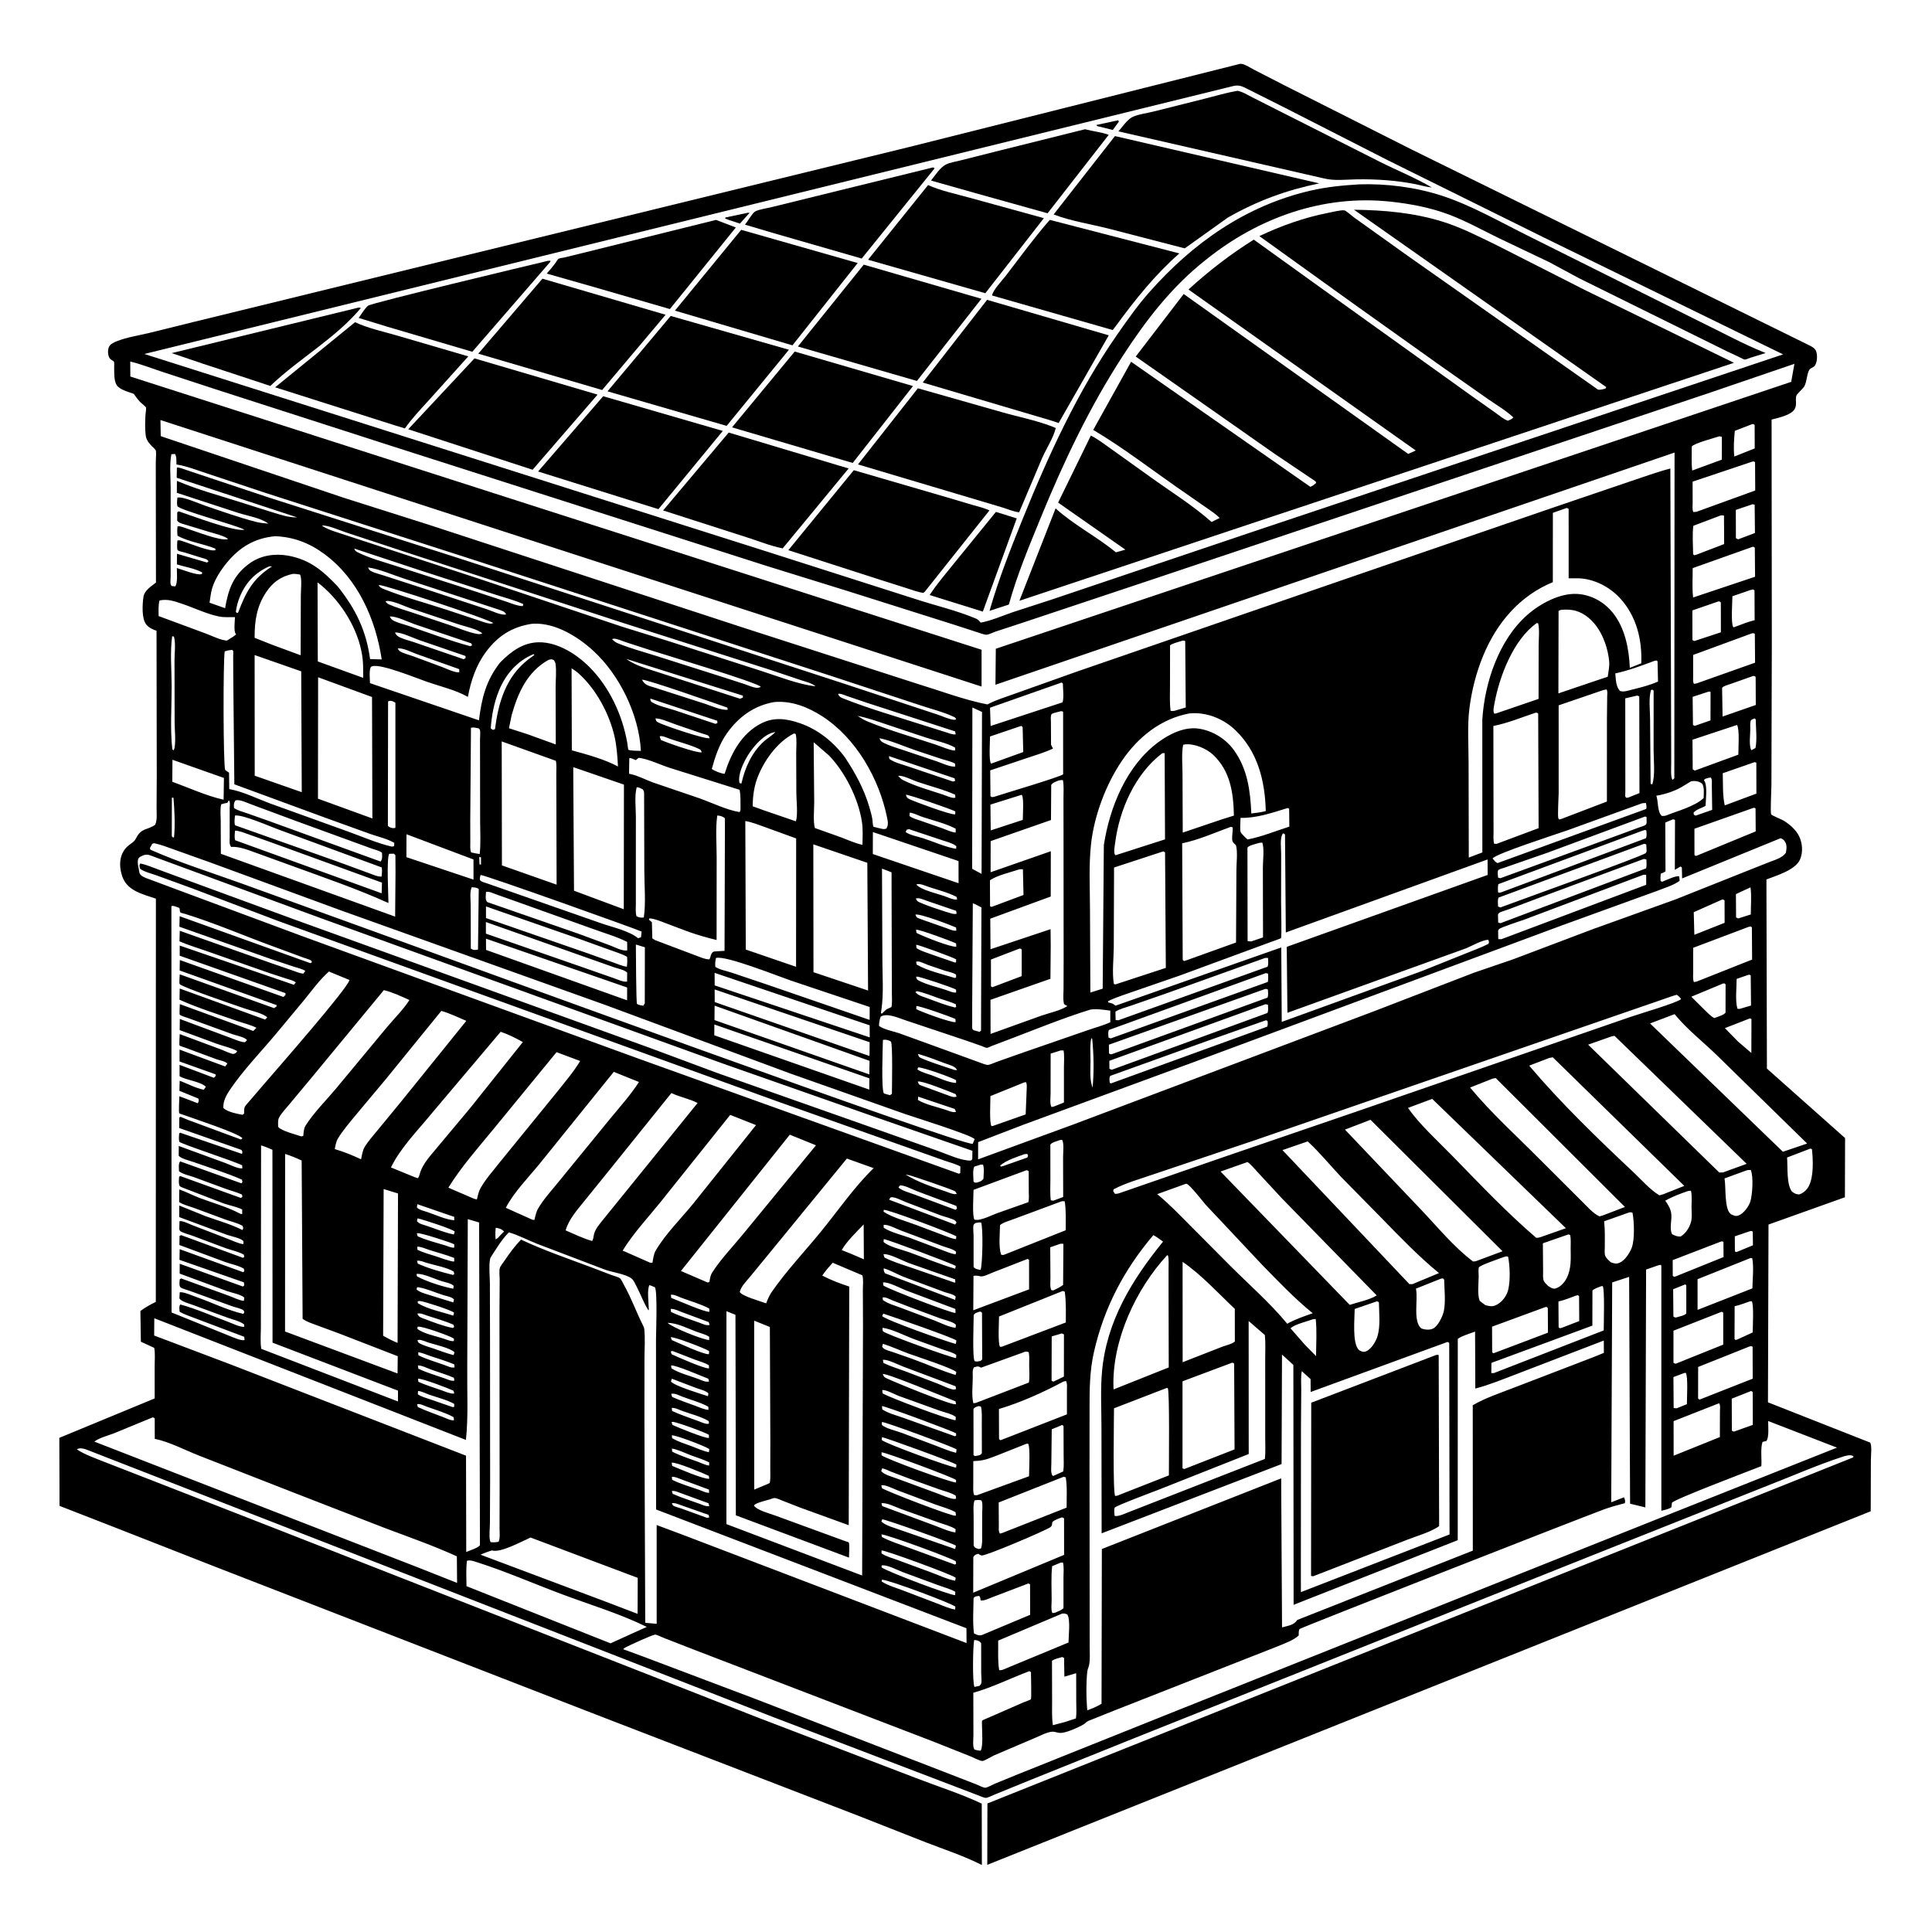
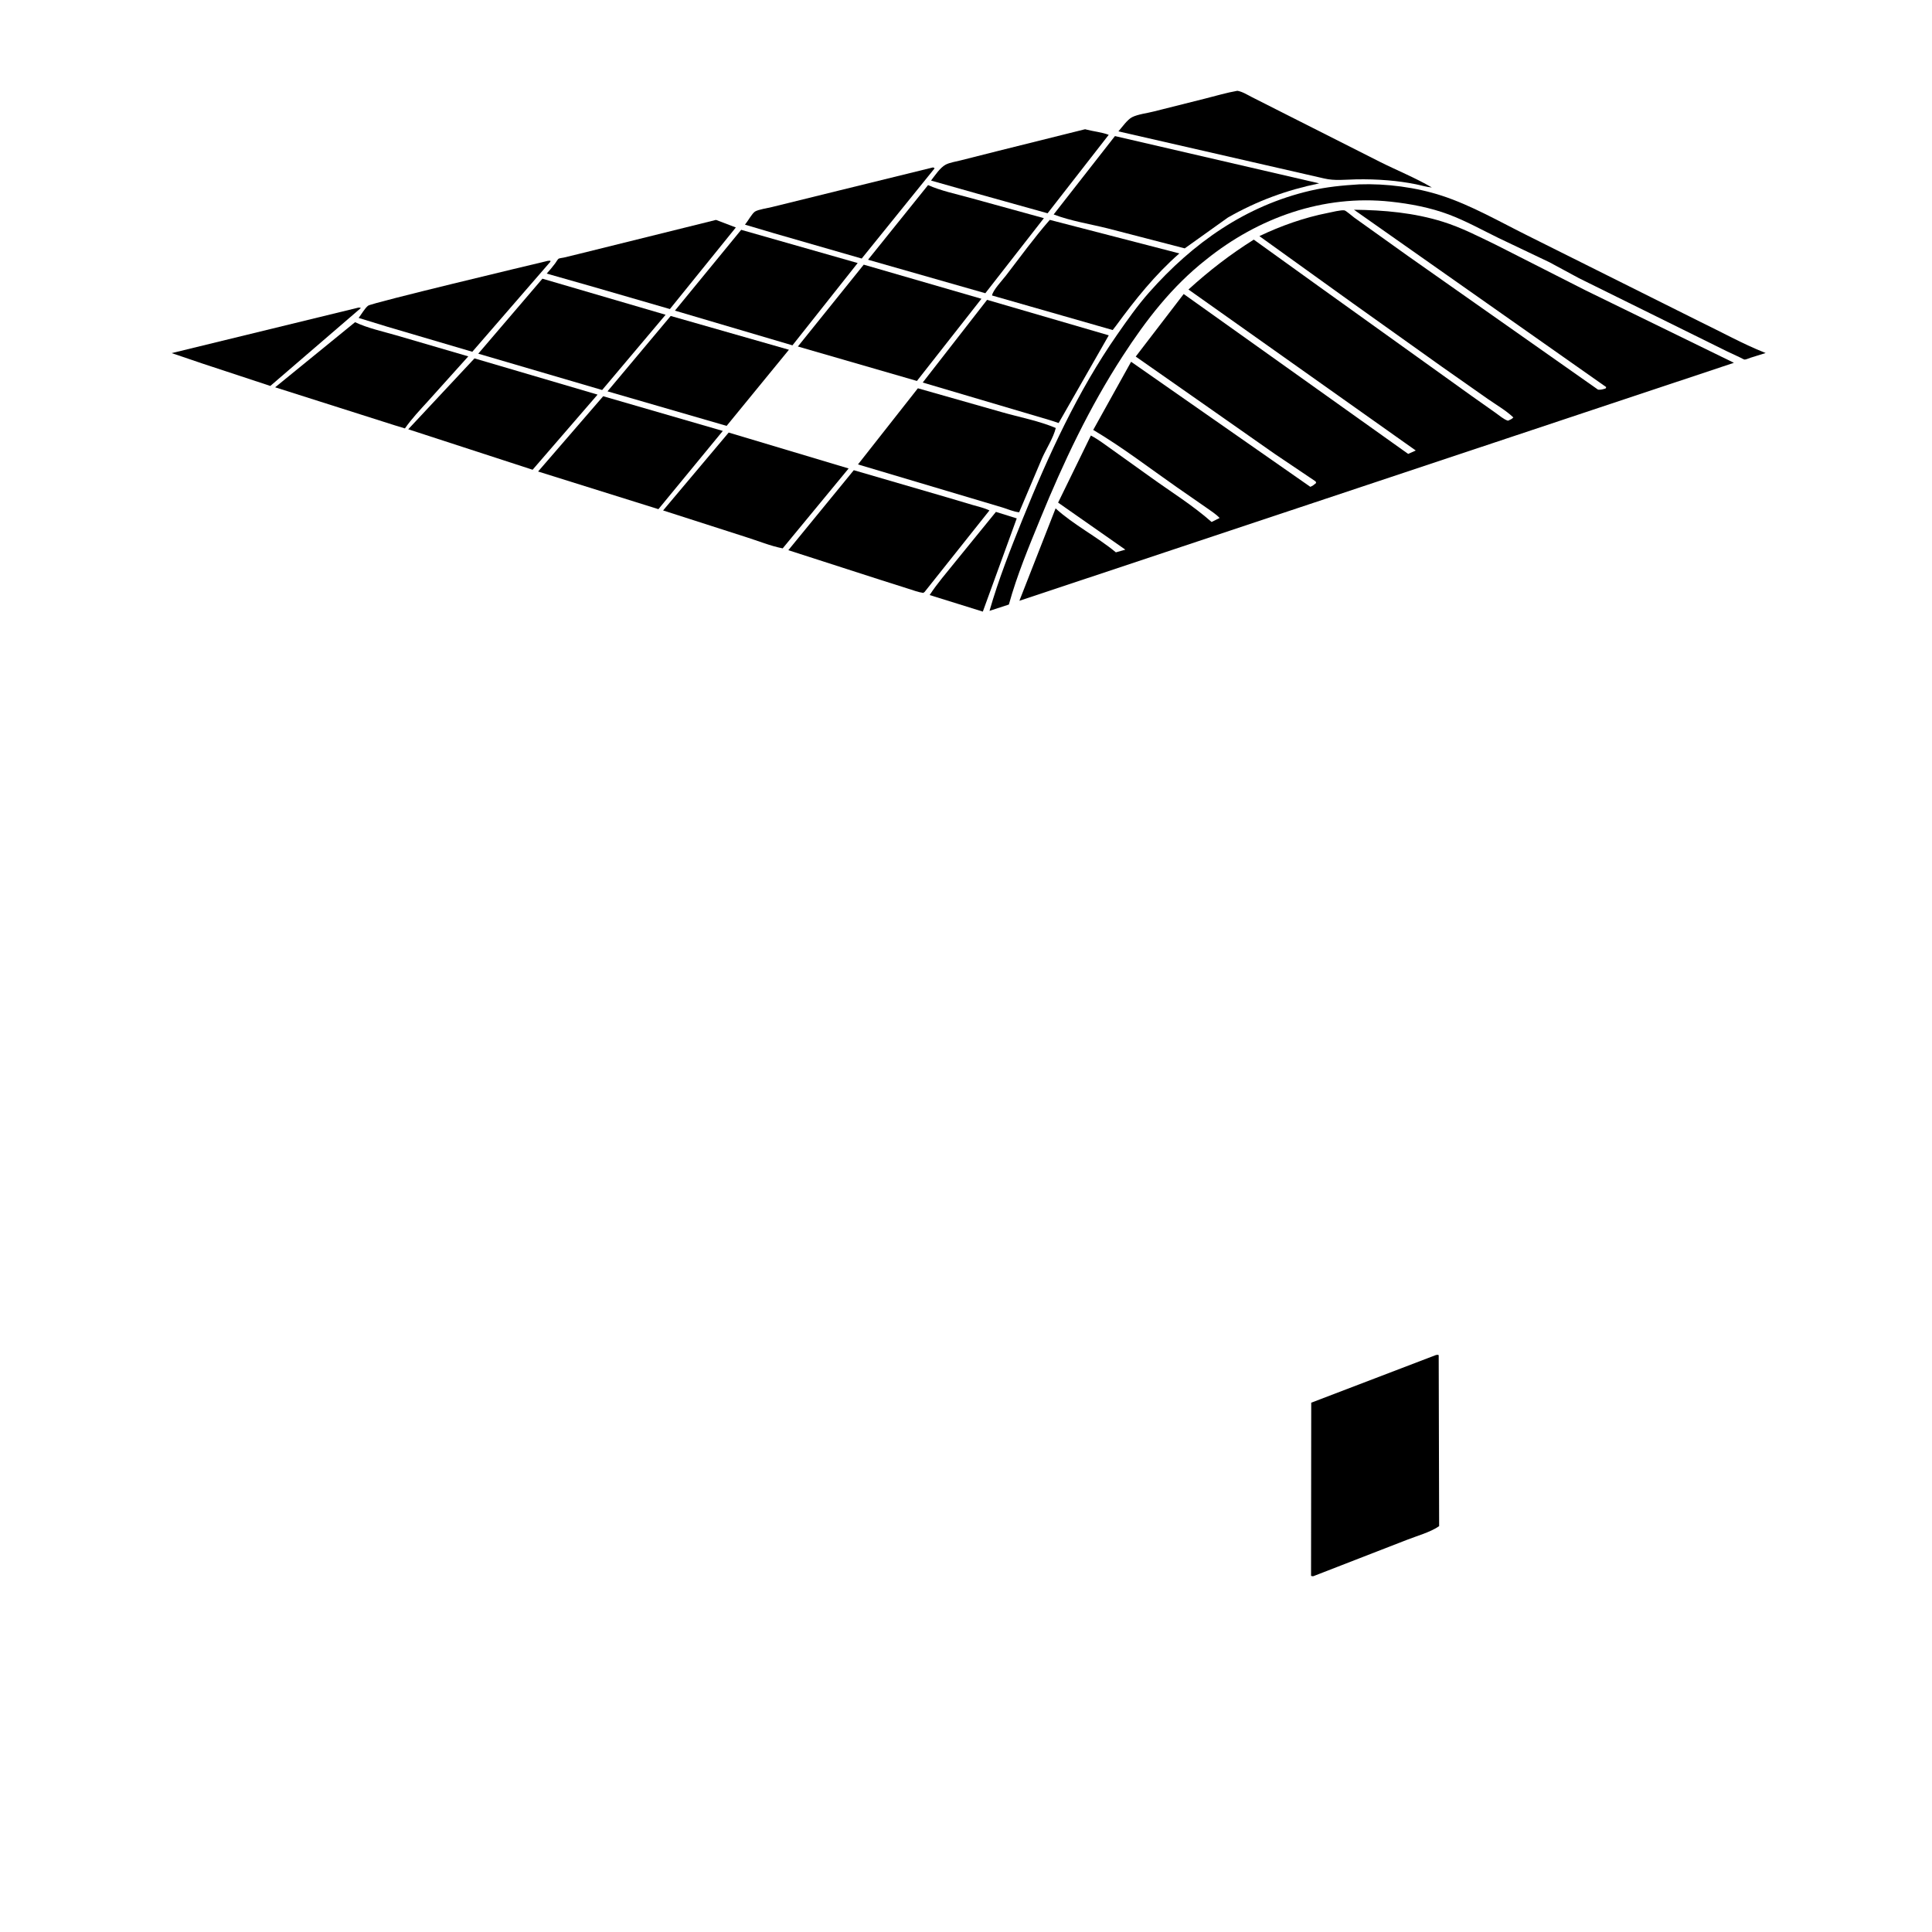
<svg xmlns="http://www.w3.org/2000/svg" version="1.1" style="display: block;" viewBox="0 0 2048 2048" width="1024" height="1024">
  <path transform="translate(0,0)" fill="rgb(255,255,255)" d="M 0 0 L 0 2048 L 2048 2048 L 2048 0 L 0 0 z" />
-   <path transform="translate(0,0)" fill="rgb(0,0,0)" d="M 819.272 1820.04 L 90.803 1536.28 C 87.577 1535.39 84.491 1534.59 81.403 1536.35 C 89.702 1541.91 100.504 1545.6 109.8 1549.34 L 160.221 1568.94 L 299 1623.09 L 804 1820.92 L 971.064 1884.83 C 994.089 1893.76 1018.45 1901.37 1040.69 1911.91 L 1040.82 1976.99 C 1022.1 1967.49 1001.3 1960.59 981.696 1953.07 L 907.736 1923.97 L 626.917 1815.63 L 227.759 1660.68 L 120.715 1618.72 L 63.113 1596.3 L 62.892 1524.17 L 163.965 1482.4 L 163.943 1448.11 C 163.933 1441.94 164.636 1434.85 163.491 1428.8 L 149.327 1422.25 L 148.815 1389.75 C 154.025 1385.8 159.316 1382.93 165.166 1380.05 L 165.256 952.617 C 158.209 950.216 150.387 948.073 143.805 944.606 C 136.419 940.715 131.626 935.761 129.159 927.687 C 125.866 916.912 126.591 904.812 135.5 896.888 C 138.757 893.991 142.122 892.811 144.189 888.666 C 149.881 877.255 155.835 880.335 164.5 874.288 C 166.836 869.265 165.94 861.867 165.981 856.33 L 166.162 821.849 L 165.927 668.642 C 161.915 667.274 157.967 665.524 155.193 662.183 C 149.96 655.881 150.948 640.868 152.01 633 C 152.96 625.958 160.137 621.6 165.327 617.558 L 165.167 518.751 L 165.126 490 C 165.139 486.19 165.7 481.943 165.335 478.187 C 165.166 476.443 162.301 474.323 161.04 473.015 C 157.742 469.596 155.08 466.403 154.452 461.512 C 153.574 454.667 153.841 446.795 154.201 439.891 C 154.276 438.449 155.156 433.029 154.76 431.958 C 154.393 430.963 149.724 427.313 148.706 426.267 C 146.133 423.622 143.988 420.501 141.843 417.506 L 140.395 417.007 C 135.364 415.24 126.591 412.858 123.664 408.153 C 120.695 403.379 121.201 395.463 121.017 389.949 C 120.971 388.551 121.287 384.628 120.832 383.5 C 120.363 382.337 116.757 381.517 115.552 378.5 C 114.216 375.158 114.064 370.351 115.811 367.166 C 117.304 364.445 121.275 362.685 123.994 361.632 C 134.575 357.531 146.625 355.636 157.711 353.046 L 205.006 341.344 L 963.285 155.95 L 1312.72 68.129 C 1314.7 67.578 1314.19 67.505 1316.16 67.746 C 1320.11 68.229 1325.22 71.777 1328.76 73.604 L 1359.69 89.5 L 1495.93 158.262 L 1916.77 365.506 C 1919.69 366.924 1923.27 368.572 1924.85 371.606 C 1926.85 375.435 1926.61 384.971 1923.26 388.247 C 1922.05 389.437 1919.07 390.394 1918.18 391.683 C 1915.27 395.914 1915.46 404.524 1912.67 409.487 C 1911.09 412.304 1904.72 417.393 1904.11 419.705 C 1902.9 424.274 1905.16 428.961 1902.38 433.702 C 1898.54 440.254 1884.82 442.896 1877.95 444.768 L 1878.2 681.689 L 1877.78 832.184 C 1877.77 836.924 1876.46 861.144 1877.53 863.282 C 1878.08 864.405 1889.09 868.831 1890.9 869.968 C 1897.06 873.839 1903.79 879.598 1907.06 886.287 C 1910.73 893.78 1911.43 903.313 1908.12 911.059 C 1903.34 922.23 1882.91 928.261 1872.48 932.247 L 1873.01 1132.74 L 1955.87 1206.4 L 1955.68 1269.15 L 1874.69 1298.07 L 1874.11 1486.51 L 1982.54 1529.23 C 1984.46 1532.96 1983.24 1542.82 1983.22 1547.47 L 1983.04 1602.02 L 1046.55 1976.79 L 1046.71 1911.73 L 1964.5 1544.89 L 1964.65 1543.5 C 1960.95 1541.62 1956 1543.3 1952.3 1544.51 C 1925.53 1553.26 1899.62 1564.84 1873.35 1574.97 L 1675.97 1653.5 L 1196.55 1844.87 L 1089.06 1888.15 L 1054.43 1902.28 C 1051.96 1903.23 1047.6 1905.57 1045.15 1905.82 C 1043.53 1905.99 1038.22 1903.6 1036.51 1902.99 L 1003.84 1890.5 L 819.272 1820.04 z M 341.202 557.05 C 345.168 560.194 350.609 561.923 355.333 563.627 L 506.991 613.229 L 658.875 664.146 L 707.86 679.346 L 806.778 711.148 C 825.16 717 845.537 725.336 864.554 727.542 C 860.396 724.002 854.108 722.7 849 720.975 L 818.017 710.576 L 660.07 660.202 L 434.313 586.669 L 366.767 564.37 C 359.847 562.124 348.193 556.684 341.202 557.05 L 340.005 556.246 L 341.202 557.05 z M 783.918 830 C 785.055 830.606 784.379 830.386 786.004 830.438 C 789.596 813.98 796.904 797.709 809.493 786.163 C 813.108 782.847 817.456 780.36 820.976 776.982 L 821.962 776.024 L 822.995 775.252 L 821.962 776.024 L 820.137 776.342 C 809.385 778.574 798.227 791.865 792.716 800.821 C 788.184 808.185 781.801 821.358 783.918 830 z M 1307.53 91.14 L 153 375.236 L 813.217 584.782 L 970.826 635.154 C 991.737 641.985 1014.37 647.187 1034.58 655.739 C 1036.68 656.626 1038.21 658.202 1039.5 660.026 C 1050.88 657.958 1062.61 652.733 1073.55 648.953 L 1114.33 635.727 L 1330 563.019 L 1890.16 375.662 L 1637.11 252.042 L 1471.92 170.268 L 1362.33 114.378 L 1319.61 92.921 C 1315.11 90.87 1312.47 90.148 1307.53 91.14 z M 138.053 383.236 L 138.17 399.128 L 1040.51 688.759 L 1040.51 727.78 L 170.078 445.252 L 170.398 462.335 L 364.811 527.794 L 453.832 556.033 L 789.173 665.764 L 973.437 725.172 C 997.553 732.55 1021.99 741.85 1046.74 746.752 L 1047.87 746.147 C 1056.49 741.68 1065.98 738.929 1075.08 735.588 L 1141.02 712.105 L 1426.56 613.654 L 1646.7 537.962 L 1726.95 510.67 C 1741.45 505.855 1755.87 500.524 1770.65 496.637 L 1771.56 808.813 C 1771.62 812.633 1770.68 824.419 1773 826.68 L 1774.84 825 L 1775.09 479.734 L 1055.22 725.864 L 1055.6 687.7 L 1898.74 404.784 L 1902.15 385.67 L 1810.26 417.056 L 1214.95 616.451 L 1086.65 659.237 L 1055.05 669.612 C 1052.77 670.366 1048.08 672.727 1045.88 672.844 C 1043.64 672.962 1039.02 671.154 1036.83 670.5 L 1013.07 662.755 L 896.959 626.045 L 813.41 600.146 L 417.778 473.646 L 228.71 412.723 L 171.277 393.904 C 160.338 390.291 149.249 385.916 138.053 383.236 z M 1857.63 449.5 L 1838.98 456.686 C 1838.18 465.486 1837.35 475.152 1838.48 483.923 L 1860.07 475.342 L 1860.01 450.5 C 1858.41 449.38 1859.23 449.627 1857.63 449.5 z M 1822.64 462.5 C 1817.51 464.204 1795.32 470.029 1793.36 473.357 C 1793.43 481.66 1792.83 490.566 1793.81 498.784 L 1825.22 487.219 L 1825.26 463.047 L 1822.64 462.5 z M 181.672 481.5 C 179.538 492.427 180.932 505.813 180.912 517.002 L 180.851 590.401 L 180.885 611.089 C 180.891 613.161 180.352 617.635 180.913 619.5 C 181.103 620.132 181.638 620.603 182 621.154 L 185.728 621.645 C 188.6 617.517 187.402 607.443 187.482 602.147 C 193.073 603.726 209.324 610.348 213.976 608.5 L 214.323 606.827 C 206.803 602.603 195.846 600.896 187.5 598.3 L 187.646 587.014 L 219.5 596.325 L 221.016 595 C 219.379 592.34 216.959 592.318 214.046 591.377 L 196.241 585.817 C 194.177 585.189 190.19 584.515 188.5 583.402 C 187.213 582.556 187.93 574.767 188.019 573 C 190.584 572.182 192.942 573.537 195.484 574.325 C 201.493 576.19 223.593 585.366 228.5 583.103 L 228.162 581.5 C 215.741 576.429 199.655 574.362 188.208 567.906 C 187.765 564.444 187.773 561.464 188.196 558 C 190.673 557.22 195.35 559.407 198.006 560.232 C 207.316 563.124 233.332 573.73 241.644 571.5 C 240.083 568.575 225.53 565.013 222 563.932 L 197.229 556.38 C 193.65 555.246 190.341 554.889 187.829 552 L 187.883 543 L 189.5 542.056 C 203.041 546.473 248.644 564.007 259.186 561.5 C 250.108 556.545 189.077 540.497 188.019 536.387 C 187.288 533.549 187.807 530.393 188.029 527.5 C 193.688 526.06 210.537 533.676 217.048 535.889 C 234.777 541.918 252.92 548.432 271.038 553.144 C 275.454 554.293 279.91 554.7 284.443 555.072 C 276.779 549.068 262.532 546.874 253 543.84 L 187.467 522.406 L 187.527 509.692 L 188.785 510.239 C 208.977 518.868 231.262 524.864 252.196 531.529 L 288.5 542.97 C 297.266 545.596 305.695 548.689 314.946 548.433 L 187.303 506.45 L 187.516 495.591 C 190.797 495.519 194.6 497.277 197.726 498.277 L 222.985 506.729 L 285.022 527.413 L 483.874 590.925 L 892.42 723.956 L 992.957 757.195 C 997.989 758.77 1006.56 762.784 1011.5 763.024 C 1012.19 763.058 1012.83 762.675 1013.49 762.5 C 1012.82 760.471 1012.37 760.519 1010.5 759.635 C 1000.04 754.679 987.533 751.706 976.5 747.956 L 880.655 716.392 L 498.76 592.395 L 283.113 523.034 L 219.868 502.036 C 209.127 498.542 198.234 494.115 187.048 492.386 C 186.88 488.747 187.433 484.306 185.5 481.218 L 181.672 481.5 z M 1857.05 489.5 L 1794.23 510.571 L 1794.27 533.575 C 1794.28 536.513 1793.72 540.155 1795 542.819 L 1798.44 542.5 L 1860.6 519.952 L 1860.44 490 C 1858.48 488.771 1859.59 489.032 1857.05 489.5 z M 1857.87 534.5 L 1840.04 540.524 L 1840.12 570.5 L 1842.5 571.714 L 1860.32 565.015 L 1860.01 535.047 L 1857.87 534.5 z M 1660.71 538.5 L 1646.11 543.629 L 1646.06 617.123 C 1610.94 631.563 1586.7 660.145 1572.28 694.943 C 1564.92 712.72 1560.04 731.876 1557.64 750.937 C 1555.28 769.633 1556.81 790.391 1556.76 809.315 L 1556.97 909.062 L 1571.36 903.62 L 1571.31 763.087 C 1573.63 723.956 1588.76 678.504 1618.95 651.878 C 1632.45 639.972 1653.45 628.498 1672 629.602 C 1686.64 630.474 1699.99 637.833 1709.25 649.077 C 1722.56 665.254 1726.78 687.61 1727.69 707.937 L 1739.8 703.122 C 1740.83 678.125 1734.77 653.414 1717.66 634.5 C 1706.61 622.273 1690.06 613.666 1673.5 613.011 L 1662.83 613.015 L 1662.82 539.5 C 1661.13 538.495 1661.88 538.692 1660.71 538.5 z M 1823.71 546.5 L 1794.99 557.371 C 1793.77 567.068 1794.71 577.697 1794.77 587.5 L 1795.98 588.61 L 1798.5 587.903 L 1827.67 576.728 L 1827.5 546.49 C 1824.94 546.163 1826.2 546.15 1823.71 546.5 z M 291.657 568.404 C 270.416 570.36 254.46 579.63 240.855 596.038 C 234.331 603.907 227.865 613.691 224.895 623.562 C 223.405 628.515 222.993 633.796 222.122 638.889 L 238.611 644.702 C 241.998 624.55 247.506 609.388 264.736 597.096 C 276.51 588.696 291.116 586.517 305.14 588.98 C 328.179 593.026 342.101 604.949 357.782 621.404 C 377.029 645.479 388.106 668.02 392.311 698.674 L 404.636 699 C 398.16 656.263 379.38 613.343 343.5 587.048 C 327.778 575.526 311.135 569.16 291.657 568.404 z M 1858.28 579.5 L 1794.32 602.245 C 1794.4 612.232 1793.54 623.516 1794.79 633.355 L 1860.44 611.388 L 1860.17 580.5 C 1859.55 580.145 1858.95 579.746 1858.28 579.5 z M 375.51 581.5 C 376.577 584.525 377.984 584.901 380.897 586.294 C 393.146 592.152 407.503 595.907 420.429 600.15 L 500.142 625.743 L 536.196 637.602 C 541.302 639.261 548.857 642.561 554.216 642.5 L 554.685 640.336 C 544.885 635.912 533.641 633.18 523.397 629.768 L 447.082 605.164 L 375.51 581.5 z M 285.067 600.5 C 269.76 607.493 259.715 618.31 253.608 634.247 C 251.822 638.91 250.654 643.551 250.041 648.5 L 251.015 649.921 L 252.5 649.259 C 260.459 628.043 267.949 613.561 287.433 601.047 L 288.3 600.5 C 286.082 600.212 287.16 600.196 285.067 600.5 z M 390.199 601.5 C 390.633 602.337 390.881 603.3 391.5 604.011 C 393.763 606.614 402.553 608.669 406.052 609.811 L 450.956 624.378 L 516.401 645.916 C 521.238 647.533 532.042 652.845 536.5 651.253 C 534.983 647.898 531.84 647.392 528.5 646.142 L 428.917 613.523 C 416.781 609.675 402.604 603.282 390.199 601.5 z M 310.532 608.315 C 297.854 610.953 289.14 617.191 282.041 627.876 C 272.144 642.771 269.763 658.494 269.911 676.105 L 288.262 683.384 L 318.704 694.611 L 318.895 630.832 C 318.904 626.045 320.305 612.766 318 609.047 C 315.497 608.655 313.077 608.21 310.532 608.315 z M 336.601 617.342 L 336.881 701.149 L 384.967 718.544 C 385.015 709.178 385.224 700.206 383.236 691 L 382.85 689.104 C 377.178 662.008 358.59 633.922 336.601 617.342 z M 401.257 620.5 C 402.935 622.542 404.318 623.432 406.784 624.418 C 428.313 633.026 451.546 639.197 473.611 646.425 L 505.492 657.012 C 509.835 658.378 515.019 660.619 519.5 661.026 C 520.742 661.139 521.739 660.84 522.914 660.5 C 518.22 656.439 407.17 619.762 402.304 620.258 L 401.257 620.5 z M 1855.36 625.5 L 1836.43 632.047 C 1836.39 638.002 1834.59 661.467 1837.5 665.031 L 1840.5 664.016 C 1846.92 661.618 1853.31 658.992 1860 657.418 L 1859.85 626 L 1858.5 624.757 L 1855.36 625.5 z M 169.107 636.5 C 167.668 641.881 168.111 647.528 168.168 653.059 L 217.976 671.5 C 224.673 673.94 233.475 678.576 240.5 679.065 L 247.144 674.916 L 250.314 672.5 L 249.569 671.418 C 247.723 668.466 248.967 657.855 249.094 654.196 C 243.77 654.177 237.501 654.576 232.296 653.538 C 219.142 650.917 205.541 644.236 192.729 639.943 C 184.489 637.183 177.863 634.738 169.107 636.5 z M 408.671 637.5 C 409.776 639.108 410.51 639.892 412.341 640.706 C 420.153 644.18 428.805 646.563 436.911 649.276 L 476.249 662.472 C 485.776 665.594 496.221 670.319 506 672.032 C 508.221 672.421 509.191 672.202 511.274 671.5 C 506.455 666.867 493.326 664.207 486.711 662.017 L 435.995 645.128 C 428.79 642.705 418.961 637.722 411.511 637.036 C 410.229 636.918 409.762 637.156 408.671 637.5 z M 1821.66 637.5 L 1793.98 647.061 L 1794.04 678.5 C 1794.74 678.84 1795.46 679.253 1796.2 679.5 L 1824.22 670.263 L 1824.15 638.5 C 1822.44 637.4 1823.3 637.646 1821.66 637.5 z M 1654.68 646.5 L 1652.15 647.5 L 1651.97 735.023 L 1691.76 721.549 L 1704.27 717.403 C 1704.94 712.374 1706.24 706.394 1705.82 701.362 C 1704.73 688.468 1699.68 673.411 1691.78 663.115 C 1685.52 654.94 1676.67 648.029 1666.23 646.629 C 1662.27 646.098 1658.64 646.067 1654.68 646.5 z M 413.13 653.5 C 413.711 654.422 414.137 655.462 414.874 656.265 C 417.679 659.317 428.946 662.027 433.176 663.469 C 454.649 670.789 476.574 679.068 498.438 684.977 L 500.5 684.183 L 499.5 681.955 L 439.787 661.806 C 433.011 659.5 419.889 652.892 413.13 653.5 z M 1629.07 660.5 C 1604.42 677.622 1589.34 717.171 1584.18 745.824 C 1583.59 749.105 1582.47 753.275 1583.81 756.303 L 1585.24 756.5 L 1630.94 740.851 L 1631.03 684.524 C 1631.04 677.289 1632.2 667.52 1630.48 660.638 L 1629.07 660.5 z M 563.572 661.294 C 542.785 664.484 527.548 674.27 515.076 691.139 C 504.64 705.254 499.157 721.706 495.966 738.767 L 495.026 738.222 C 482.776 731.409 466.753 727.586 453.428 723.025 C 442.845 719.402 404.24 703.548 395.031 706.184 C 393.73 706.556 393.469 706.429 392.875 707.521 C 391.162 710.67 392.156 720.404 392.199 724.153 L 507.697 763.566 C 510.659 739.772 515.072 721.821 529.965 702.47 C 541.233 690.975 554.179 681.076 571.079 680.842 C 591.043 680.566 611.159 693.388 624.795 707.059 C 646.238 728.561 659.853 758.161 665.001 787.836 C 665.296 789.534 665.722 794.575 666.173 794.816 C 668.003 795.794 675.689 795.923 678.1 795.947 L 679.374 795.95 C 677.45 758.008 656.993 715.642 628.946 689.889 C 612.616 674.894 588.764 660.15 565.755 661.148 L 563.572 661.294 z M 418.649 670.5 C 419.291 671.478 419.757 672.598 420.575 673.434 C 423.811 676.738 433.879 679.034 438.496 680.619 L 491.448 698.798 L 493.5 697.66 L 493.5 695.382 L 444.125 678.426 C 437.515 676.118 425.084 669.959 418.649 670.5 z M 1856.74 671.5 L 1794.8 694.267 L 1794.8 716.971 C 1794.8 719.679 1794.34 722.434 1795.6 724.873 L 1798.3 724.5 L 1860.44 702.479 L 1860.2 672 C 1858.48 670.842 1858.65 671.199 1856.74 671.5 z M 182.51 674.5 C 180.101 691.267 181.946 710.6 181.965 727.615 C 181.989 749.285 180.239 772.636 182.643 794.119 L 183.881 795.5 C 184.486 794.367 184.815 793.919 185.052 792.5 C 186.421 784.295 185.114 773.585 185.109 765.166 L 184.987 700.395 C 184.967 693.215 186.35 682.403 184.581 675.586 L 184.29 674.753 L 182.51 674.5 z M 648.818 677.5 C 651.053 679.922 652.826 681.069 655.893 682.305 C 668.502 687.389 682.033 690.995 695 695.097 L 759.99 715.721 L 789 725.071 C 793.037 726.42 798.228 728.945 802.476 729.119 C 804.069 729.184 805.149 728.804 806.5 728.031 C 802.217 723.276 703.584 693.802 688.661 688.96 L 662.849 680.574 C 659.528 679.499 654.975 677.354 651.52 677.054 C 650.291 676.947 649.862 677.17 648.818 677.5 z M 1252.29 679.5 C 1248.4 680.767 1243.67 681.737 1240.31 684.037 L 1240.24 727.031 C 1240.23 735.809 1239.75 744.791 1240.88 753.5 C 1242.55 753.772 1243.25 753.855 1244.95 753.5 L 1256.94 749.946 L 1256.37 679.5 C 1254.17 678.806 1254.34 678.98 1252.29 679.5 z M 421.566 687.5 C 422.211 688.338 422.688 689.338 423.5 690.015 C 426.246 692.303 433.905 694.166 437.502 695.498 L 468.367 706.938 C 473.096 708.703 478.853 711.609 483.765 712.5 C 485.205 712.761 485.614 712.643 486.898 712.5 L 486.743 709.306 L 441.529 693.265 C 436.836 691.555 426.356 686.279 421.566 687.5 z M 241.572 689.5 L 238.17 690.5 C 236.457 701.728 236.61 811.454 238.715 816.286 L 242.79 819.08 L 243.019 836.504 L 244.15 836.695 C 258.201 839.33 272.706 846.663 286.185 851.663 L 368.764 881.41 C 383.83 886.815 399.96 893.934 415.5 897.49 L 417.748 896.949 L 417.986 893.5 C 410.764 889.142 400.612 886.919 392.594 884.082 L 345 866.9 L 248.409 831.39 L 247.255 715.183 L 247.18 695.27 C 247.178 694.566 247.453 690.495 247.164 690 C 246.891 689.534 246.388 689.249 246 688.873 L 241.572 689.5 z M 565.408 693.5 C 548.162 700.639 535.96 714.883 528.965 731.935 C 523.634 744.929 521.287 758.062 520.19 772 C 520.909 772.557 521.691 773.297 522.5 773.703 L 524.742 772.902 C 528.257 744.671 536.297 717.589 559.636 699.339 L 566.5 694.257 C 565.772 693.5 566.173 693.689 565.408 693.5 z M 269.917 694.383 L 270.011 822.274 L 319.876 839.746 L 319.3 711.647 L 269.917 694.383 z M 581.437 699.5 C 558.978 712.06 549.15 734.232 542.382 758.003 L 539.527 771.957 L 559.35 778.348 L 589.153 789.159 L 588.978 728.343 C 588.96 720.558 590.07 711.126 588.852 703.5 C 588.615 702.018 587.957 701.097 587.172 699.861 C 584.545 698.394 584.416 698.787 581.437 699.5 z M 663.773 698.447 C 672.632 704.828 682.004 707.513 692.246 710.852 L 725.211 721.493 L 784.5 740.706 L 787.433 739.5 L 787.5 737.419 L 663.773 698.447 z M 1753.88 700.5 C 1740.1 705.595 1726.67 710.759 1712.26 713.839 C 1712.96 720.315 1712.71 727.452 1717.28 732.5 C 1721.76 733.795 1725.8 732.073 1730.17 730.989 C 1739.47 728.679 1748.8 726.414 1757.56 722.45 L 1757.08 701 L 1755.93 700.149 L 1753.88 700.5 z M 605.902 708.435 L 606.161 795.362 C 622.497 799.912 640.067 804.518 655.089 812.519 C 654.469 801.949 653.812 791.318 651.479 780.958 C 646.04 756.806 631.814 730.218 613.138 713.688 C 610.895 711.703 608.43 710.033 605.902 708.435 z M 1858.62 716.5 L 1834.26 725.09 C 1831.48 726.099 1827.44 726.925 1825.49 729.084 L 1825.99 759.566 L 1861.21 747.313 L 1861.07 717.5 C 1859.4 716.432 1860.25 716.694 1858.62 716.5 z M 337.207 717.921 L 337.062 846.624 L 394.742 867.596 L 394.358 738.854 L 337.207 717.921 z M 680.51 720.5 C 683.718 726.656 688.043 727.011 694.438 729.026 L 747.305 746.038 C 753.054 747.9 765.811 753.549 771.5 752.225 L 770.953 750.077 C 759.601 746.149 685.708 720.032 680.51 720.5 z M 1125.39 723.5 L 1049.47 750.201 L 1050.1 769.58 L 1126.42 744.5 C 1127.93 738.939 1126.76 730.4 1126.69 724.5 L 1125.39 723.5 z M 1699.58 731.5 L 1652.23 747.685 L 1652.25 840.863 C 1652.22 844.675 1650.96 865.346 1651.95 867.5 C 1652.17 867.976 1652.64 868.29 1652.98 868.685 L 1655.5 867.97 L 1703.39 849.664 L 1703.42 762.155 L 1703.69 738.122 C 1703.72 735.684 1704.33 732.873 1703 730.809 L 1699.58 731.5 z M 1750.12 731.5 C 1747.47 740.299 1749.15 753.187 1749.16 762.438 L 1749.73 830.953 L 1751.5 831.49 C 1754.75 821.475 1752.88 805.766 1752.88 795.042 L 1752.92 732 L 1751.5 731.028 L 1750.12 731.5 z M 1810.09 733.5 L 1794.28 738.683 L 1794.61 768.5 C 1795.23 768.828 1795.84 769.184 1796.5 769.441 L 1813.19 763.658 L 1813.26 733.5 C 1811.4 732.829 1812.45 732.956 1810.09 733.5 z M 888.368 735.5 C 889.86 739.051 891.471 739.437 895 740.835 C 922.226 751.621 950.949 759.733 978.831 768.696 L 1002.69 776.216 C 1006.08 777.26 1009.52 778.842 1013.08 778.5 L 1012.5 775.325 L 920.35 745.443 L 898.28 737.981 C 895.18 736.92 891.608 734.969 888.368 735.5 z M 1734.72 737.5 L 1722.84 740.291 L 1722.92 823.457 L 1722.93 839.254 C 1722.93 840.247 1722.62 843.746 1722.93 844.5 C 1723.15 845.018 1723.71 845.307 1724.1 845.711 L 1725.9 845.5 L 1737.89 840.708 L 1737.69 738.5 C 1735.88 737.13 1736.88 737.431 1734.72 737.5 z M 689.345 740.5 C 689.627 742.156 689.286 743.242 690.81 744.2 C 697.402 748.343 707.465 750.337 714.997 752.833 L 758.438 767.312 L 760.5 766.49 L 760.312 764.043 L 689.345 740.5 z M 411.376 743.5 L 411.169 875.5 C 412.9 876.96 415.007 878.022 417.417 877.849 L 419.169 877.5 L 419.141 745 C 417.365 743.592 415.13 742.609 412.719 743.021 L 411.376 743.5 z M 820.49 744.241 C 799.108 747.988 782.359 760.32 770.091 778.031 C 762.324 789.243 758.128 802.049 754.554 815.071 C 757.42 817.278 764.496 820.102 768.111 820.262 C 774.838 798.778 786.062 777.44 807 766.799 C 820.732 759.821 834.08 761.828 848.05 766.663 C 867.257 773.31 883.716 786.595 895.688 802.879 C 906.796 819.596 915.705 835.992 921.48 855.292 C 922.798 859.696 924.042 864.085 924.759 868.632 C 925.004 870.187 925.195 875.183 925.926 876.391 C 926.032 876.566 934.407 878.502 935.299 878.684 C 936.854 879.003 937.999 878.839 939.5 878.393 C 941.936 874.668 941.24 871.112 940.38 866.871 C 931.991 825.502 907.566 782.449 871.5 759.213 C 856.37 749.466 838.699 742.494 820.49 744.241 z M 1030.77 749.991 L 1030.53 920.979 L 1040.51 926.351 L 1040.97 754.691 L 1030.77 749.991 z M 1122.34 754.5 C 1120.8 754.928 1115.22 755.996 1114.59 757.219 C 1113.49 759.387 1114.02 763.036 1114.03 765.432 L 1114.14 789.5 L 1114.78 790.632 L 1116.19 793.5 C 1107.63 797.653 1098.11 800.326 1089.11 803.402 L 1049.67 816.624 L 1049.92 844 C 1051.59 845.361 1051.49 844.941 1053.5 844.745 C 1063.02 841.6 1124.33 823.42 1126.97 820.82 L 1126.95 754.5 C 1124.85 753.41 1124.55 753.972 1122.34 754.5 z M 1627.77 755.5 C 1613.26 760.35 1598.03 766.631 1583.04 769.571 L 1583.17 859.509 L 1583.21 881.833 C 1583.22 885.928 1582.79 890.437 1583.85 894.412 L 1586.5 894.51 L 1630.99 877.869 L 1630.54 756.5 C 1628.92 755.186 1629.84 755.514 1627.77 755.5 z M 1260.78 756.266 C 1230.54 761.909 1206.43 781.3 1189.38 806.331 C 1172.32 831.372 1159.86 864.604 1156.54 894.772 C 1154.06 917.308 1155.38 940.905 1155.44 963.578 L 1155.82 1052.15 L 1168.89 1048.02 L 1170.12 895.767 C 1176.37 855.522 1194.15 811.668 1227.86 786.766 C 1239.85 777.911 1255.83 770.029 1271.09 772.441 C 1285.79 774.766 1299.52 783.291 1308.2 795.441 C 1322.5 815.449 1325.41 838.484 1326.46 862.345 C 1331.53 861.62 1336.86 861.176 1341.77 859.74 C 1340.97 827.811 1333.33 796.845 1309.55 774.012 C 1297.6 762.541 1281.1 755.522 1264.41 756.031 L 1260.78 756.266 z M 909.081 758.911 C 912.515 761.107 916.008 763.301 919.788 764.854 C 943.008 774.392 968.075 781.447 991.936 789.325 C 996.002 790.668 1008.84 796.193 1012.5 795.461 L 1012.46 792.5 C 1004.11 787.61 991.213 785.076 981.834 781.961 L 940.377 768.133 C 930.212 764.717 919.633 760.834 909.081 758.911 z M 694.822 761.5 C 695.558 764.227 695.38 764.624 698.032 765.978 C 704.338 769.198 747.908 783.975 752.252 782.5 C 751.823 781.641 751.682 780.561 750.965 779.923 C 749.955 779.025 745.366 777.941 743.938 777.441 L 717.802 768.51 C 711.162 766.294 701.492 761.679 694.822 761.5 z M 1860 761.5 C 1858.71 762.096 1856.31 762.69 1855.87 764.077 C 1854.98 766.869 1855.42 770.608 1855.39 773.53 C 1855.34 779.485 1853.76 790.151 1856.5 795.261 L 1860.89 792.924 C 1862.72 783.666 1861.28 772.139 1861.16 762.625 L 1860 761.5 z M 1841.29 768.5 L 1794.12 784.115 L 1794.35 815.5 L 1796.5 816.886 L 1842.71 799.97 C 1842.67 793.934 1844.21 772.575 1841.29 768.5 z M 1082.51 769.5 L 1049.46 780.692 C 1049.5 785.99 1047.97 806.303 1050.58 809.5 L 1084.69 797.199 L 1084.03 770.625 L 1082.51 769.5 z M 499.244 771.5 L 498.491 869.519 L 498.55 892.718 C 498.582 895.989 498.035 900.678 499.5 903.605 C 502.498 904.255 505.448 904.973 508.5 905.307 C 509.758 893.796 508.972 881.731 508.961 870.142 L 508.868 804.234 L 508.831 783.587 C 508.826 780.898 509.394 776.532 508.813 774 C 508.642 773.254 507.938 772.743 507.5 772.115 C 504.573 771.539 502.178 770.706 499.244 771.5 z M 841.718 777.5 C 823.616 786.483 808.68 807.746 802.178 826.5 C 799.126 835.304 797.9 845.395 797.908 854.702 L 809.878 859.032 L 843.726 870.63 C 845.972 862.596 844.182 849.179 844.156 840.608 L 844.007 798.509 C 843.985 792.225 844.894 783.993 843.451 777.967 L 841.718 777.5 z M 699.258 780.5 L 700.5 784.338 C 706.732 787.238 738.959 798.573 743.905 797.5 C 742.973 795.069 742.951 794.841 740.486 793.682 C 731.257 789.346 720.42 786.76 710.734 783.398 C 707.804 782.381 702.031 779.539 699.258 780.5 z M 932.266 782.5 C 933.28 785.603 934.592 786.353 937.5 787.805 C 943.399 790.751 950.363 792.687 956.625 794.821 L 993.196 807.115 C 997.901 808.711 1007.93 813.475 1012.6 812.5 L 1012.4 809.5 C 1008.16 807.051 1002.93 806.092 998.283 804.609 L 972 795.878 C 959.058 791.536 945.516 785.337 932.266 782.5 z M 531.833 785.931 L 532.056 917.35 L 590.025 937.774 L 589.768 843.317 L 589.704 820.408 C 589.693 815.915 590.177 810.889 589.23 806.499 L 531.833 785.931 z M 862.523 786.807 L 863.089 850.174 C 863.151 858.374 861.814 870.019 863.763 877.72 L 891.408 887.562 C 898.892 890.407 906.429 893.877 914.257 895.594 C 914.378 887.627 914.883 879.285 913.701 871.397 C 910.026 846.867 895.922 818.611 878.758 800.836 L 862.523 786.807 z M 1254.18 789.5 C 1252.35 799.14 1253.48 810.649 1253.51 820.53 L 1253.75 882.602 L 1295.37 868.512 L 1308 864.559 C 1307.46 840.529 1304.34 817.492 1285.96 800.094 C 1278.9 793.411 1265.52 787.8 1255.67 789.162 L 1254.18 789.5 z M 1232.01 798.5 C 1203.38 820.137 1186.51 858.438 1182.1 893.5 C 1181.66 897 1180.15 903.699 1182.19 906.513 L 1183.5 906.283 L 1234.97 889.767 L 1234.59 798.27 L 1232.01 798.5 z M 942.32 801.5 L 942.751 804.5 C 948.386 808.504 956.699 810.346 963.243 812.641 L 1010.28 828.5 L 1012.5 827.791 L 1011.93 825.065 L 942.32 801.5 z M 667.105 803.5 L 666.794 820.236 L 668.329 820.551 C 676.787 822.339 684.025 826.473 692.082 829.402 L 741.577 846.268 C 754.895 851.028 770.207 858.589 784 860.867 C 785.163 858.78 784.831 859.901 784.987 857.5 C 784.846 850.987 785.367 843.539 783.966 837.209 L 709.728 813.893 C 699.401 810.531 687.53 804.59 677 803.288 L 674 805.766 C 671.946 804.97 669.286 803.492 667.105 803.5 z M 182.816 805.389 L 182.635 828.691 C 200.317 835.078 218.794 843.664 237.041 847.743 L 237.377 824.668 L 182.816 805.389 z M 1858.28 808.5 L 1826.19 819.652 C 1826.54 830.579 1825.89 843.094 1828.31 853.761 L 1861.86 841.254 L 1861.78 808.5 C 1859.5 807.724 1860.67 807.756 1858.28 808.5 z M 607.646 813.19 L 608.476 944.196 L 661.238 963.837 L 661.404 831.724 L 607.646 813.19 z M 952.072 822.5 C 953.589 824.201 955.18 825.856 957.24 826.896 C 970.091 833.381 985.892 837.764 999.619 842.301 C 1002.66 843.307 1008.16 845.866 1011.34 845.808 L 1012.73 845.5 L 1012.5 842.415 C 999.73 836.634 985.218 833.197 971.921 828.564 C 967.3 826.954 956.311 821.405 952.072 822.5 z M 1811.26 824.5 C 1809.23 825.132 1807.43 825.159 1806.25 827 L 1807.07 828.459 C 1809.96 834.119 1808.19 847.677 1807.96 854.253 C 1804.16 856.495 1797.62 858.159 1795.24 861.5 L 1795.6 863.741 L 1797.5 864.592 L 1814.99 858.5 L 1814.6 832.719 C 1814.56 829.857 1815.22 826.457 1813.48 824.169 L 1811.26 824.5 z M 1121.91 827.5 C 1118.68 828.827 1116.55 829.249 1114.33 832 L 1114.09 869.267 L 1050.12 891.611 L 1050.07 924.61 L 1113.92 902.346 L 1113.81 950.353 L 1049.73 973.851 L 1049.97 1006.22 L 1113.64 984.96 L 1113.81 1002.41 L 1113.5 1037.57 L 1049.94 1059.85 L 1050.05 1096 L 1103.64 1076.73 C 1112.16 1073.75 1124.19 1071.3 1131.5 1066.45 C 1129.93 1065.57 1128.12 1065.26 1127.71 1063.38 C 1126.75 1058.94 1127.38 1053.31 1127.39 1048.73 L 1127.49 1017.51 L 1127.38 883.377 L 1127.32 846.415 C 1127.31 840.147 1127.88 833.189 1126.78 827.036 C 1124.7 826.709 1123.89 826.963 1121.91 827.5 z M 1792.15 828.5 L 1782.68 834.207 C 1775.12 838.736 1764.45 842.087 1755.78 843.502 L 1756.06 844.383 C 1757.95 850.812 1756.87 860.435 1761.5 864.886 C 1763.15 864.868 1764.71 865.075 1766.24 864.422 C 1778.11 859.681 1796.77 854.752 1805.92 846.018 C 1806.02 841.012 1806.83 835.36 1804.5 830.807 C 1801.55 828.609 1798.36 827.652 1794.63 827.954 C 1793.48 828.047 1793.2 828.184 1792.15 828.5 z M 674.935 834.5 C 672.441 843.797 674.066 856.244 674.051 866.048 L 674.025 936.756 L 674.036 958.277 C 674.037 962.406 673.489 967.258 674.707 971.227 C 677.321 972.597 679.548 973.088 682.49 972.5 C 684.735 956.829 683.033 938.893 683.006 922.883 L 682.771 840.525 C 682.717 839.069 682.254 838.071 681.5 836.857 C 679.361 835.749 677.416 834.456 674.935 834.5 z M 960.252 842.5 C 961.359 845.485 961.344 845.783 964.328 847.229 C 969.975 849.965 1008.06 864.079 1012.5 863.242 L 1012.72 860.172 C 1009.83 858.26 962.967 841.998 960.252 842.5 z M 1083.05 842.5 L 1049.89 852.909 L 1050.2 880.264 L 1084.2 869.115 C 1084.19 864.337 1085.6 845.073 1083.05 842.5 z M 182.218 845.5 L 182.092 886.5 L 183.5 887.81 L 184.5 887.49 C 185.787 873.751 184.961 859.423 183.891 845.688 L 182.218 845.5 z M 242.488 848.5 L 240.969 851.003 C 238.788 851.457 236.614 851.864 234.5 852.578 C 233.183 857.861 233.952 864.443 233.967 869.889 L 234.118 905.042 L 418.86 971.655 L 419.257 924.557 L 419.141 906.5 L 417.5 904.935 L 412.5 905.091 C 409.656 910.671 411.71 948.291 411.77 957.244 C 378.212 942.044 342.997 930.113 308.408 917.44 L 271 903.881 C 262.584 900.949 254.028 897.214 245 897.765 C 242.755 894.899 243.527 891.236 243.475 887.658 L 243.484 856.568 C 243.498 854.412 244.375 849.53 242.488 848.5 z M 249.518 848.5 C 247.646 851.403 247.834 853.226 248.056 856.5 C 251.903 859.196 256.994 860.415 261.423 861.943 L 285.086 870.301 L 403.5 913.293 C 405.698 910.057 405.013 907.848 404.943 904 C 402.291 901.762 398.12 900.934 394.875 899.821 L 375.425 892.756 L 312.821 869.916 L 267 852.92 C 262.906 851.466 255.856 848.021 251.505 848.159 L 249.518 848.5 z M 1740.71 851.5 L 1662.44 879.849 C 1650.25 884.2 1586.45 904.581 1582.17 910 C 1583.76 911.923 1585.1 913.971 1587.5 914.897 L 1745.09 857.5 C 1745.61 855.11 1745.28 853.607 1744.81 851.258 C 1743.42 851.287 1742.08 851.261 1740.71 851.5 z M 1365.11 856.5 C 1348.59 861.517 1332.48 867.311 1315.02 866.992 C 1315.05 870.354 1314.11 879.161 1315.14 882 C 1315.65 883.421 1318.68 886.243 1319.83 887.5 L 1322.5 889.884 C 1337.82 886.865 1351.96 880.999 1366.76 876.247 L 1366.54 857.403 L 1365.11 856.5 z M 1858.39 856.5 L 1796.16 878.497 L 1796.2 906.5 C 1797.95 907.42 1797.16 907.423 1798.5 907.113 L 1861.12 881.305 L 1860.95 857 C 1859.2 856.082 1860.07 856.162 1858.39 856.5 z M 964.337 861.5 L 964.096 865 C 967.591 867.636 972.206 868.744 976.319 870.164 L 999.255 878.124 C 1003.29 879.536 1008.81 882.387 1013.07 882.5 L 1013.09 878.5 C 1002.32 872.664 987.689 869.443 975.946 865.307 C 973.06 864.291 967.319 861.383 964.337 861.5 z M 249.081 864.5 C 248.788 867.898 248.16 871.488 249.115 874.81 L 357 913.049 L 391.444 925.696 C 395.246 927.015 400.449 929.557 404.5 929.175 C 404.875 925.808 405.24 922.851 404.627 919.5 L 295.244 879.337 C 286.451 876.169 257.26 863.248 249.081 864.5 z M 760.338 864.5 L 760.206 865.389 C 758.354 879.203 759.689 894.661 759.689 908.639 L 759.615 996.455 C 749.646 994.007 739.815 991.245 730.134 987.815 L 704.783 978.279 C 699.59 976.312 693.944 973.848 688.363 973.5 L 687.905 975 L 691.021 977.5 L 691.5 994.75 L 694.257 996.5 L 736.115 1012.33 C 740.745 1013.95 747.22 1017.06 752 1016.97 C 753.751 1013.85 753.239 1009.91 756.974 1008.63 L 768.044 1007.9 L 768.47 867.5 C 766.452 865.471 763.228 864.543 760.338 864.5 z M 1744 865.5 L 1639.96 904.069 L 1594 920.033 C 1592.53 920.546 1588.62 921.321 1588.08 922.692 C 1587.22 924.893 1587.86 928.009 1588.05 930.34 L 1590.5 930.934 L 1718.29 884.244 L 1737.04 877.291 C 1738.84 876.607 1743.18 875.443 1744.5 874.329 C 1745.03 873.883 1745.15 873.11 1745.48 872.5 L 1745.43 866.197 L 1744 865.5 z M 1773.45 868.5 L 1765.27 871.963 L 1765.5 923.605 C 1763.86 924.87 1762.45 925.441 1760.5 926.102 C 1760.09 928.9 1760.03 931.114 1760.29 933.931 L 1761.94 934.696 C 1765.59 933.301 1776.99 927.75 1780.01 929 L 1780.5 933.67 C 1774.06 938.546 1763.7 941.512 1756.15 944.533 L 1656.36 980.71 L 1266.01 1125.66 L 1085.13 1192.15 L 1036.87 1210.7 L 1036.81 1228.97 L 1137.74 1192.01 L 1455.59 1072.32 L 1562.81 1030.98 L 1603.67 1017.02 L 1688.3 985.012 L 1776.26 953.364 L 1856.25 921.487 L 1876.43 913.504 C 1882.25 911.267 1889.36 909.281 1893.07 904 C 1893.86 900.026 1894.47 895.514 1892.02 891.961 C 1890.6 889.903 1889.7 889.418 1887.5 888.536 L 1783.13 931.167 L 1782.82 919.5 L 1781.44 918.5 L 1775.4 922.094 L 1775.58 869.131 C 1774.88 868.893 1774.19 868.576 1773.45 868.5 z M 790.064 870.338 L 790.553 1006.56 L 843.861 1024.84 L 843.957 888.781 L 811.121 876.828 C 804.347 874.456 797.147 871.468 790.064 870.338 z M 1304.63 876.5 C 1287.89 882.589 1270.6 890.368 1253.15 893.932 L 1253.72 1017.5 L 1255 1018.75 L 1257.65 1017.99 L 1310.25 999.097 L 1310.66 921.932 C 1310.66 914.53 1312.18 902.839 1310.14 895.888 C 1307.9 893.85 1306.23 892.827 1306.13 889.5 C 1306.01 885.473 1306.8 881.2 1306.75 877.047 L 1304.63 876.5 z M 961.154 879.5 L 960.008 882.016 C 964.376 885.271 973.333 886.897 978.685 888.63 C 989.762 892.217 1002.09 897.946 1013.5 899.77 L 1013.78 897.041 C 1009.83 893.662 1003.6 892.359 998.738 890.686 L 963.541 878.944 L 961.154 879.5 z M 249.134 880.5 C 248.893 883.839 248.301 887.448 249.284 890.692 L 404.547 946.922 L 404.916 935.64 L 285.763 892.353 L 262.632 884.143 C 258.217 882.613 253.841 880.698 249.134 880.5 z M 1741.31 880.5 L 1588.25 937.259 C 1587.68 940.362 1587.77 942.871 1588.09 946 C 1589.9 946.548 1589.81 946.35 1591.5 945.847 L 1743 889.222 C 1744.53 888.583 1744.66 888.986 1745.06 887.763 C 1745.78 885.582 1745.34 882.78 1745.24 880.5 L 1744.01 879.779 L 1741.31 880.5 z M 925.297 882.009 L 925.216 905.311 L 1016.12 936.246 L 1016.08 912.761 L 925.297 882.009 z M 1359.93 883.5 C 1356.46 888.049 1358.09 899.527 1358.09 905.234 L 1358 956.441 C 1357.99 961.357 1358.85 992.868 1357.91 994.398 C 1357.54 994.996 1348.56 997.973 1347.3 998.5 L 1250.76 1034.06 L 1201.57 1051.04 C 1192.56 1054.28 1183.05 1057.03 1174.5 1061.36 L 1175 1062.72 L 1175.88 1062.88 C 1178.85 1063.46 1180.22 1064.08 1182.5 1066.05 L 1358.2 1004.34 L 1358.69 1083.25 L 1506.96 1029.47 L 1554.11 1010.57 C 1562.04 1007.28 1570.24 1004.44 1577.86 1000.5 C 1578.59 998.215 1578.51 998.323 1577.5 996.127 C 1570.36 996.864 1560.98 1002.32 1554.29 1005.18 L 1364.72 1073.6 L 1364 1003.7 L 1576.99 927.467 L 1576.87 911.067 L 1363.01 988.455 L 1362.17 884.5 C 1360.61 883.373 1361.39 883.584 1359.93 883.5 z M 430.87 884.336 L 430.798 908.621 L 501.941 932.421 L 501.919 911.077 L 430.87 884.336 z M 1334.75 893.5 C 1331.65 894.529 1324.08 896.014 1322.35 898.481 L 1322.51 997.5 C 1324.1 997.94 1324.75 997.969 1326.5 997.917 L 1338.85 993.685 L 1338.69 919.64 C 1338.68 913.054 1340.45 898.923 1338 893.158 L 1334.75 893.5 z M 161.372 894.5 L 158.894 899 L 159.5 900.737 C 190.355 914.473 223.854 924.912 255.683 936.37 L 414.483 993.89 C 475.198 1015.77 1020.45 1215.1 1031.16 1212.5 L 1033.14 1207.5 C 1029.69 1203.16 968.231 1183.98 959.47 1180.94 L 837.906 1138.02 L 641.798 1065.35 L 362.26 965.371 L 222.293 914.027 L 185.579 900.925 C 178.264 898.372 170.73 895.277 163.123 893.813 L 161.372 894.5 z M 1742.75 894.5 L 1588.48 951.5 C 1587.42 954.523 1587.89 957.807 1588.02 960.96 L 1590.5 961.937 C 1606.09 956.021 1740.94 907.758 1744.5 904.324 C 1745 903.843 1745.16 903.108 1745.49 902.5 L 1745.12 895.047 L 1742.75 894.5 z M 862.153 895.041 L 862.314 1030.57 L 920.187 1049.99 L 919.401 914.599 L 862.153 895.041 z M 1233.15 902.5 L 1180.94 919.593 L 1180.64 1004.42 C 1180.54 1016.41 1178.7 1031.41 1180.77 1043.1 L 1182.5 1043.48 L 1235.82 1026 L 1235.01 903.5 L 1233.15 902.5 z M 152.37 906.5 C 149.781 907.767 146.877 908.301 146.244 911.5 C 145.694 914.283 146.405 918.238 147.049 921 C 147.737 923.954 147.342 926.198 150 928.199 C 153.177 930.591 158.456 932.096 162.214 933.514 L 188.258 943.248 L 321.335 992.703 L 676.73 1122.15 L 1016.5 1244.19 L 1017.91 1243.5 L 1018.04 1236.5 C 1013.11 1233.83 1007.2 1232.33 1001.88 1230.53 L 975.913 1221.34 L 824.039 1167.52 L 294.852 976.271 L 202.926 941.412 L 165.818 927.899 C 160.594 926.026 152.918 924.241 148.5 920.923 C 147.83 918.258 147.496 917.857 148.5 915.351 C 154.462 916.261 160.757 919.222 166.471 921.209 L 210.029 937.253 L 312.843 974.973 L 690.338 1111.34 L 759.784 1137.22 L 925.003 1195.5 L 993.848 1219.87 C 1003.92 1223.37 1018.52 1230.47 1029 1230.26 L 1030.66 1228.97 L 1030.81 1219.91 L 927 1183.84 L 768.417 1128.18 L 339.135 972.949 L 164.282 908.588 C 160.111 907.11 156.811 905.051 152.37 906.5 z M 508.021 908.5 L 508.316 916.312 L 509.884 916.5 L 509.877 908.688 L 508.021 908.5 z M 1742.56 910.5 L 1633.78 950.876 L 1598.44 964.201 C 1596.14 965.087 1590.79 966.418 1589 967.854 C 1588.49 968.265 1588.27 968.951 1587.91 969.5 L 1588.14 977.955 L 1590.5 978.644 L 1744.94 920.5 C 1745.71 917.424 1745.35 914.191 1745.25 911.047 L 1742.56 910.5 z M 934.953 920.756 L 935.365 1018.25 C 935.396 1034.83 936.762 1052.96 934.457 1069.37 L 933.802 1074 L 934.803 1074.5 L 939.607 1070.01 L 944.967 1067.5 C 945.918 1062.95 945.44 1057.77 945.425 1053.11 L 945.328 1025.55 L 945.069 924.688 L 934.953 920.756 z M 1080.73 921.5 C 1071.72 924.524 1056.95 927.813 1049.37 933.16 L 1049.5 960.632 C 1051.49 961.553 1050.49 961.512 1052.5 960.835 L 1084.96 948.709 L 1084.32 921.5 C 1083.03 921.396 1082.02 921.351 1080.73 921.5 z M 509.396 927.5 C 509.151 928.885 508.045 932.184 508.997 933.213 C 510.559 934.902 513.851 935.575 515.981 936.317 L 536.926 943.627 L 636.686 978.528 C 648.792 982.822 666.641 986.525 676.368 994.547 L 679.5 993.549 L 680.127 987.5 C 678.667 986.294 514.152 927.457 509.396 927.5 z M 1741.55 927.5 L 1616.22 974.69 C 1612.37 976.135 1591.05 982.893 1589 984.941 C 1588.57 985.367 1588.39 985.98 1588.08 986.5 L 1588.21 995.5 L 1591.5 995.594 L 1745.06 937.905 L 1745.02 927.5 C 1742.78 927.035 1743.94 927.063 1741.55 927.5 z M 971.298 937.5 C 975.639 943.22 993.131 947.128 1000.54 949.707 C 1004.06 950.932 1008.25 952.938 1011.89 953.5 C 1013.2 953.702 1013.43 953.62 1014.58 953.5 L 1014.15 950.832 C 1005.07 946.024 993.778 943.307 984 939.997 C 980.108 938.68 975.372 936.257 971.298 937.5 z M 500.056 940.5 C 497.697 945.44 498.95 953.816 498.953 959.359 L 499.081 1005.5 C 501.274 1007.1 502.92 1007.24 505.687 1006.79 L 506.699 1006.5 L 507.5 942.471 C 505.36 940.634 502.74 940.751 500.056 940.5 z M 1855.59 940.604 L 1840.15 947.824 L 1840.32 972.5 L 1842.5 973.616 L 1855.93 969.358 C 1855.88 960.165 1856.9 949.62 1855.59 940.604 z M 515.187 945.5 C 515.072 949.165 513.989 953.505 516.5 956.23 L 612.92 989.703 L 646.766 1002.2 C 651.81 1004.14 659.696 1008.39 664.881 1007.5 L 664.813 998.5 C 653.673 992.791 640.588 989.12 628.805 984.801 L 549.662 956.486 L 525.775 948.014 C 522.19 946.728 518.958 944.78 515.187 945.5 z M 970.755 952.5 C 971.337 953.394 971.736 954.437 972.5 955.181 C 975.097 957.709 1005.55 967.837 1010.17 968.663 C 1011.67 968.931 1012.71 968.998 1014.11 968.5 L 1013.49 965.5 L 982.066 954.764 C 978.603 953.597 974.36 951.336 970.755 952.5 z M 1825.66 953.5 L 1795.44 966.964 L 1796.07 990.931 L 1828.17 978.221 L 1828.1 954.5 C 1826.44 953.408 1827.28 953.658 1825.66 953.5 z M 1031.22 957.5 L 1030.59 1062.69 L 1030.57 1084.8 C 1030.59 1086.14 1030.24 1089.54 1030.68 1090.5 C 1030.97 1091.12 1031.56 1091.54 1032 1092.06 L 1038.4 1093.8 L 1039.94 1092.5 L 1040.35 961.939 C 1037.49 960.588 1034.18 958.449 1031.22 957.5 z M 181.689 960.5 L 181.861 1391.26 L 242.17 1415.66 C 246.288 1417.16 255.525 1421.68 259.297 1420.5 L 258.883 1417.06 L 207.847 1397.81 C 202.166 1395.52 195.684 1393.59 190.421 1390.5 C 190.232 1387.58 189.541 1385.38 191 1382.77 C 208.057 1387.36 224.91 1394.98 241.52 1401.08 C 246.242 1402.82 254.055 1406.85 258.861 1406.5 L 258.857 1404 C 254.051 1400.32 246.619 1398.76 240.944 1396.7 L 204.031 1383.13 C 199.97 1381.62 192.749 1379.87 190.181 1376.5 L 190.5 1370 C 193.162 1368.73 204.897 1373.74 208.402 1374.98 C 224.505 1380.64 241.459 1389.06 258 1392.78 L 259.035 1391 C 258.69 1390.31 258.567 1389.46 258 1388.93 C 256.191 1387.27 248.999 1385.73 246.182 1384.72 L 200.991 1368.31 C 199.116 1367.61 192.564 1365.89 191.344 1364.63 C 189.541 1362.76 190.428 1358.64 190.5 1356.19 L 192 1355.18 L 242.311 1373.43 C 247.154 1375.17 253.424 1378.48 258.5 1378.99 L 258.993 1375.5 C 255.556 1372.19 245.231 1370.24 240.484 1368.55 L 190.449 1350.06 L 190.502 1339.63 L 257.5 1363.78 L 258.961 1362.5 L 258.5 1359.32 L 190.265 1335.49 L 190.468 1324.19 L 257.747 1348.56 L 258.981 1347.5 L 258.5 1344.89 C 252.745 1341.37 244.825 1340.05 238.447 1337.69 L 190.176 1319.77 L 190.333 1310.08 L 192 1309.29 L 257.5 1333.32 L 258.89 1332.5 L 258.5 1330 C 253.137 1326.86 245.77 1325.43 239.846 1323.33 L 203.647 1309.79 C 200.067 1308.48 194.126 1307.06 191 1304.98 C 190.617 1304.73 190.102 1303.22 190.07 1303 L 190.273 1294.5 C 193.838 1293.93 200.065 1297.27 203.69 1298.65 L 241.036 1313.04 C 246.182 1314.97 252.45 1318.13 257.846 1318.85 C 257.981 1317.57 258.576 1316.25 257.607 1315.23 C 254.943 1312.43 244.302 1310.31 240.221 1308.83 L 189.983 1290.17 L 190.02 1277.92 L 217.948 1289.21 C 230.912 1293.86 244.698 1297.65 257 1303.88 C 258.272 1301.87 257.703 1301.71 257.222 1299.5 C 251.694 1296.37 244.966 1294.91 238.976 1292.78 L 205.808 1280.51 C 200.814 1278.71 194.288 1277.12 189.917 1274.25 L 189.986 1260.85 C 197.224 1263.31 203.927 1266.94 211.056 1269.67 C 225.132 1275.06 240.67 1279.24 253.935 1286.24 C 255.43 1287.03 254.813 1286.78 256.739 1286.91 L 256.716 1282.12 C 250.847 1279.13 243.581 1277.94 237.324 1275.78 L 194.934 1259.43 C 193.308 1258.75 190.584 1258.14 190.058 1256.35 C 189.239 1253.55 189.701 1250.38 189.858 1247.5 L 191.005 1246.65 L 255.5 1269.93 L 256.978 1268.5 L 256.5 1266.28 C 250.588 1263.61 244.353 1262.09 238.275 1259.86 L 205.273 1247.73 C 200.897 1246.16 193.103 1244.56 189.731 1241.5 C 189.733 1238.35 188.93 1233.39 191 1231.11 L 256 1254.41 L 257.009 1253 L 256.49 1250.5 C 240.264 1243.31 222.337 1237.98 205.592 1231.95 C 201.389 1230.44 192.305 1228.43 189.448 1225.21 L 189.514 1214.78 L 239.119 1232.94 C 243.818 1234.63 252.221 1239.12 256.89 1238.5 L 256.687 1235.29 C 247.343 1230.55 190.67 1212.26 190.087 1210.24 C 189.293 1207.51 189.774 1204.32 189.929 1201.5 L 191 1200.74 L 256.5 1223.18 C 257.124 1220.9 257.127 1221.06 256 1218.97 L 189.938 1195.73 L 190.08 1184.5 L 191.5 1183.9 L 198.918 1187.02 L 255.5 1207.96 L 256.952 1206.5 C 252.146 1201.1 206.369 1186.12 197.401 1182.82 C 196.595 1182.52 190.308 1180.52 190.066 1180.16 C 189.189 1178.86 190.132 1164.67 190.143 1162.08 L 209.681 1169.5 C 210.767 1167.02 211.179 1166.99 210.229 1164.5 L 190.183 1156.31 L 190.469 1145.58 C 198.426 1148.66 207.78 1153.59 216 1155.16 L 218.232 1152 C 211.896 1146.17 198.035 1145.31 190.368 1140.86 L 190.339 1128.8 L 226.708 1142.5 L 228.714 1140.5 L 228.5 1138.86 L 190.331 1125.19 L 190.348 1112.61 L 238.684 1130.5 L 241.041 1127.5 C 239.004 1124.93 232.973 1124.07 229.793 1122.96 L 196.228 1110.53 C 195.607 1110.29 190.596 1108.66 190.364 1108.32 C 189.764 1107.42 190.486 1097.95 190.507 1096.17 L 234.84 1112.68 C 237.251 1113.58 245.176 1117.4 247.5 1117.21 C 248.407 1117.13 249.191 1116.54 250.036 1116.2 L 251.5 1114.21 C 245.145 1110.71 236.793 1108.91 229.894 1106.5 L 190.47 1091.96 L 190.628 1080.16 L 243.744 1099.94 C 248.219 1101.52 255.197 1104.92 259.789 1104.76 L 261.903 1102.5 C 258.535 1099 250.708 1097.83 245.935 1096.14 L 199.657 1079.29 C 197.928 1078.63 191.542 1076.82 190.452 1075.52 C 190.132 1075.14 190.588 1065.7 190.606 1064.39 L 268.5 1092.87 L 271.802 1089.5 C 265.451 1086.22 257.846 1084.58 251.069 1082.19 C 231.013 1075.14 209.593 1068.48 190.292 1059.74 L 190.516 1047.89 L 281 1080.76 L 283.325 1078.5 C 279.612 1074.4 265.39 1071.13 259.762 1069.18 C 252.756 1066.74 192.136 1046.22 190.462 1043.16 C 189.797 1041.95 190.506 1034.65 190.515 1032.81 L 290.5 1068.64 L 293.02 1067 L 293.321 1065.5 L 190.451 1028.76 L 190.613 1017.66 L 300.5 1056.84 L 302.748 1054.5 L 302.5 1052.74 L 190.498 1013.1 L 190.52 1002.35 L 311.5 1043.92 L 313.579 1041.38 C 310.944 1039.23 307.066 1038.51 303.838 1037.49 L 285.109 1031.34 L 221.063 1008.91 C 210.874 1005.26 200.188 1002.16 190.273 997.861 L 190.548 986.663 L 286.918 1020.75 L 309.563 1028.58 C 313.379 1029.89 317.48 1031.71 321.5 1032.13 L 323.658 1029.24 C 320.324 1026.97 315.575 1026.05 311.753 1024.83 L 287.281 1016.65 L 190.182 982.37 L 190.432 971.235 L 329 1021.01 L 330.747 1019.94 C 330.447 1019.39 330.28 1018.74 329.848 1018.28 C 328.895 1017.27 323.33 1015.73 321.838 1015.15 L 290.81 1003.7 C 259.262 992.241 227.892 978.553 195.851 968.663 L 191.416 967.5 C 189.945 965.392 190.983 964.036 190.077 962.5 C 189.93 962.25 184.921 960.514 184.361 960.418 C 183.149 960.21 182.766 960.336 181.689 960.5 z M 515.158 960.861 L 515.159 973.172 L 622.027 1010.21 L 650 1020.23 C 654.589 1021.82 659.688 1024.15 664.5 1024.77 C 664.992 1021.12 665.062 1017.91 664.719 1014.25 C 659.107 1011.05 652.357 1009.13 646.284 1006.9 L 614.731 995.5 L 515.158 960.861 z M 970.387 969.5 C 970.85 970.425 971.091 971.498 971.774 972.275 C 972.621 973.238 976.606 974.477 978 975.011 L 1001.72 983.348 C 1004.93 984.419 1010.6 987.169 1013.77 986.5 L 1013.5 983.199 C 1007.11 980.433 975.634 968.327 970.387 969.5 z M 515.066 977.392 L 515.062 989.684 L 615.324 1024.53 L 650.75 1036.93 C 654.733 1038.27 660.646 1041.24 664.714 1040.5 L 664.843 1031 C 661.823 1027.97 655.337 1026.87 651.327 1025.5 L 622.657 1015.38 L 515.066 977.392 z M 1853.65 982.5 L 1794.83 1004.71 L 1794.84 1030.58 C 1794.84 1033.88 1794.27 1038.04 1795.61 1041.01 L 1798.5 1040.52 L 1857.31 1017.19 L 1857.07 983 L 1855.9 982.092 L 1853.65 982.5 z M 971.099 985.5 L 971.5 988.899 C 978.165 992.462 1008.03 1004.35 1013.69 1003.5 L 1013.5 1000.07 C 1009.19 997.802 973.973 984.922 971.099 985.5 z M 515.163 995.039 L 515.231 1006.94 L 664.744 1060.38 L 664.798 1046.78 L 515.163 995.039 z M 971.211 1001.5 L 971.5 1005.03 C 975.615 1007.8 980.705 1009.26 985.331 1010.99 L 1012.37 1020.36 L 1013.5 1019.98 L 1013.5 1016.94 C 1010.82 1015.04 973.445 1001.34 971.211 1001.5 z M 674.04 1001.25 C 674.106 1007.68 674.296 1063.44 675.249 1064.15 C 677.076 1065.52 679.769 1065.71 681.969 1066.12 L 683.49 1063.5 L 683.594 1004.14 L 674.04 1001.25 z M 1080.81 1005.5 L 1050.44 1017.15 L 1050.46 1045.63 L 1051.93 1046.5 L 1083.06 1034.72 L 1083.07 1006.5 C 1081.51 1005.46 1082.3 1005.72 1080.81 1005.5 z M 758.937 1015.5 C 758.222 1018.85 757.972 1021.49 758.248 1024.91 C 762.951 1027.97 769.892 1029.17 775.29 1030.96 L 812.711 1043.54 L 921.855 1081.15 L 921.906 1067.46 L 838.08 1039.35 C 823.543 1034.36 769.23 1012.56 758.937 1015.5 z M 1340.98 1015.5 L 1236.61 1052.94 L 1199.39 1065.88 C 1194.11 1067.74 1187.05 1069.39 1182.4 1072.38 L 1182.6 1081.29 L 1185.5 1081.54 L 1343.76 1024.72 C 1344.75 1021.68 1344.33 1018.63 1344.16 1015.5 C 1342.99 1015.39 1342.14 1015.34 1340.98 1015.5 z M 971.087 1019.5 L 971.716 1022.5 C 983.2 1029.17 999.27 1032.69 1012.02 1036.65 L 1013.5 1036.19 L 1013.5 1033.23 C 1010.4 1030.91 1005.37 1030.17 1001.68 1029.04 L 983.601 1022.85 C 981.017 1021.93 975.609 1019.16 973.008 1019.19 L 971.087 1019.5 z M 348.682 1029.86 C 338.661 1038.73 330.876 1049.66 322.463 1060.01 L 293.526 1094.78 C 277.047 1114.66 258.128 1133.86 243.698 1155.28 C 240.429 1160.13 237.257 1165.69 236.83 1171.63 L 236.72 1174.5 C 241.42 1178.9 250.774 1180.47 256.972 1181.74 L 258.734 1180.5 C 258.873 1178.63 258.68 1175.71 259.217 1174 C 259.79 1172.17 262.992 1168.9 264.335 1167.31 L 280.89 1148.04 C 292.527 1134.48 369.793 1046.37 370.4 1038.82 L 348.682 1029.86 z M 1341.88 1031.5 L 1175.5 1091.8 C 1174.3 1094.54 1174.89 1097.04 1175.12 1099.96 L 1177.5 1100.75 L 1343.92 1040.9 C 1344.63 1037.92 1344.35 1035.07 1344.17 1032.05 L 1341.88 1031.5 z M 757.514 1031.27 L 757.595 1044.56 L 921.963 1099.66 L 921.847 1086.88 L 757.514 1031.27 z M 1852.97 1033.5 L 1840.92 1037.68 C 1840.92 1047.22 1839.25 1060.2 1841.7 1069.27 L 1843.98 1069.5 L 1856.16 1065.91 L 1855.84 1034 C 1853.99 1032.99 1854.96 1033.13 1852.97 1033.5 z M 971.095 1035.5 C 971.77 1037.76 971.629 1038.25 973.82 1039.4 C 981.94 1043.67 993.235 1046.28 1002 1049.15 C 1004.73 1050.05 1010.97 1052.88 1013.5 1052.06 L 1013.5 1049.1 C 1010.51 1046.94 974.389 1034.98 972.014 1035.26 L 971.095 1035.5 z M 1826.69 1042.5 L 1792.87 1056.56 L 1806.7 1070.32 C 1809.81 1073.16 1813.48 1077.46 1817.29 1079.2 C 1819.79 1078.18 1828.49 1075.62 1829.14 1073.26 L 1829.19 1043.5 C 1827.85 1042.21 1828.67 1042.58 1826.69 1042.5 z M 1340.73 1048.5 L 1175.48 1107.42 L 1175.57 1116.5 C 1177.21 1117.85 1176.25 1117.48 1178.49 1117.5 L 1343.69 1057.5 C 1344.6 1054.7 1344.19 1051.89 1344.02 1049 C 1341.89 1048.01 1342.99 1048.16 1340.73 1048.5 z M 757.56 1048.85 L 757.625 1062.24 L 921.717 1119.42 L 921.849 1104.79 L 757.56 1048.85 z M 406.913 1049.58 L 328.932 1144 L 306.396 1171.02 C 302.919 1175.25 298.158 1180.1 295.678 1184.97 C 294.403 1187.48 294.819 1191.74 294.872 1194.5 C 298.085 1198.89 314.116 1202.74 319.543 1204.67 L 321.5 1204.07 C 321.849 1200.78 321.946 1196.37 323.73 1193.51 C 332.273 1179.82 345.409 1166.77 355.841 1154.36 L 410.28 1088.77 C 418.01 1079.56 427.551 1070.15 434.04 1060.07 C 425.263 1056.15 416.29 1051.84 406.913 1049.58 z M 970.343 1051.5 C 972.973 1055.21 977.636 1056.22 981.851 1057.76 C 991.736 1061.37 1002.06 1065.58 1012.28 1067.96 L 1013.61 1067.5 L 1013.17 1064.5 C 1007.29 1061.85 1000.94 1060.21 994.842 1058.09 C 987.409 1055.51 979.836 1052.24 972.119 1050.71 L 970.343 1051.5 z M 1773.91 1055.5 L 1330.43 1208.61 L 1222.63 1244.85 C 1208.94 1249.65 1193.24 1253.9 1180.5 1260.71 L 1179.98 1262.5 L 1181.89 1265.5 C 1183.6 1265.55 1184.37 1265.46 1186.09 1264.99 L 1298.22 1226.15 L 1436.46 1178.81 L 1728.49 1077.93 C 1737.32 1074.83 1778.76 1062.76 1782.02 1059 C 1780.68 1057.03 1779.42 1055.93 1777.5 1054.52 L 1773.91 1055.5 z M 1341.51 1064.5 L 1175.95 1124.5 L 1176 1132.96 L 1178.5 1134.02 L 1343.5 1073.81 C 1344.72 1071.06 1344.2 1067.98 1344.05 1065.05 L 1341.51 1064.5 z M 971.389 1066.5 L 971.271 1069.72 C 976.685 1072.66 1008.08 1084.27 1013.02 1083.5 L 1012.78 1080.19 C 1007.94 1077.78 974.308 1065.93 971.389 1066.5 z M 757.519 1066.05 L 757.37 1081.32 L 921.512 1138.93 L 921.768 1124.54 L 757.519 1066.05 z M 1155.97 1070.18 C 1126.68 1079.2 1097.68 1091.2 1069 1102.05 L 1051.7 1108.61 C 1050.42 1109.1 1047.21 1110.78 1046.08 1110.73 C 1044.58 1110.66 1041.94 1109.27 1040.44 1108.75 L 1023.24 1102.75 L 960.008 1081.6 C 952.959 1079.35 940.254 1073.24 933.5 1077.77 C 932.324 1081.15 931.84 1083.92 931.763 1087.5 C 937.246 1091.62 948.451 1093.42 955.083 1095.97 L 1018.99 1119.17 L 1039.17 1126.54 C 1041.23 1127.25 1045.15 1128.92 1047.19 1128.82 C 1049.63 1128.71 1054.03 1126.5 1056.45 1125.66 L 1084.92 1115.61 L 1152.52 1092.22 C 1160.5 1089.38 1169.31 1087.15 1176.97 1083.64 L 1176.95 1071.31 C 1169.97 1070.43 1163 1069.22 1155.97 1070.18 z M 467.84 1071.58 L 408.627 1144.39 L 377.167 1181.97 C 370.712 1189.82 363.502 1198.17 358.226 1206.86 C 356.251 1210.11 355.611 1214.38 354.852 1218.07 C 364.507 1220.88 373.668 1224.65 382.766 1228.92 C 383.641 1224.67 384.36 1219.32 386.665 1215.62 C 390.467 1209.51 395.596 1203.82 400.139 1198.23 L 425.268 1167.68 L 494.313 1082.15 C 485.692 1078.48 476.846 1074.17 467.84 1071.58 z M 1775.15 1075.05 L 1749.12 1084.89 L 1889.96 1220.92 L 1915.63 1212.2 L 1819.87 1118.5 C 1805.32 1104.37 1787.89 1090.74 1775.15 1075.05 z M 1855.08 1079.5 L 1828.44 1089.86 L 1842.5 1104.18 L 1856.51 1116.2 L 1856.61 1080.24 L 1855.08 1079.5 z M 1341.98 1081.5 L 1279.22 1103.65 L 1178.59 1139.88 C 1177.25 1140.39 1177 1140.11 1176.51 1141.23 C 1175.67 1143.15 1176.18 1145.69 1176.36 1147.74 L 1177.56 1148.5 L 1343.3 1088.3 C 1344.14 1085.86 1343.87 1084.75 1343.66 1082.21 L 1341.98 1081.5 z M 757.234 1086 L 757.182 1097.44 L 921.466 1155.03 L 921.542 1143.08 L 757.234 1086 z M 530.734 1093.72 L 457.25 1180.69 C 442.589 1198.65 424.575 1216.65 414.44 1237.55 L 439.5 1247.81 L 443 1248.94 C 444.302 1247.19 444.629 1245.57 445.237 1243.5 C 448.264 1233.18 457.118 1224.18 463.842 1215.91 L 498.868 1174.03 L 554.255 1104.62 C 546.672 1100.44 538.972 1096.47 530.734 1093.72 z M 1708.7 1098.5 L 1683.48 1107.38 L 1822.5 1242.89 L 1826.5 1242.82 L 1851.54 1233.71 L 1711.45 1098.03 L 1708.7 1098.5 z M 1156.8 1100.5 C 1155.2 1108.08 1155.99 1116.91 1155.99 1124.67 C 1155.99 1132.84 1155.06 1142.4 1157.32 1150.24 L 1157.8 1151.96 L 1158.14 1152.98 C 1159.85 1136.44 1159.45 1117.79 1157.78 1101.28 L 1156.8 1100.5 z M 935.923 1102.5 C 935.718 1110.68 934.035 1155.23 937 1159.12 L 943.435 1160.96 L 945.463 1159.5 C 945.481 1153.16 946.47 1105.87 944.4 1104.18 C 942.58 1102.7 939.053 1101.81 936.726 1102.24 L 935.923 1102.5 z M 1124.36 1113.5 L 1113.73 1116.87 L 1113.66 1159.4 C 1113.66 1163.09 1112.62 1170.46 1114.72 1173.51 L 1117.5 1172.86 L 1127.82 1168.69 L 1127.81 1131.26 C 1127.8 1125.58 1128.45 1119.07 1127.43 1113.5 L 1124.36 1113.5 z M 589.962 1115.33 L 522.784 1197.29 C 506.483 1217.11 488.748 1237.11 475.269 1258.99 L 502.5 1270.72 L 505.521 1271.5 C 506.605 1267.61 507.191 1263.47 509.144 1259.91 C 514.364 1250.39 522.638 1241.23 529.321 1232.63 L 590.859 1157.07 C 599.089 1146.65 608.179 1136.1 614.985 1124.69 L 589.962 1115.33 z M 973 1117.5 C 973.5 1118.48 973.761 1119.63 974.5 1120.45 C 976.535 1122.71 1003.57 1131.52 1008 1132.93 C 1009.89 1133.53 1012.61 1134.85 1014.5 1134.12 C 1012.29 1130.01 1006.42 1128.91 1002.12 1127.3 C 993.298 1124.02 984.455 1120.53 975.427 1117.85 C 973.753 1117.36 974.403 1117.42 973 1117.5 z M 1642.22 1121.5 L 1620.99 1129.63 C 1654.72 1169.43 1693.26 1206.68 1731.28 1242.38 C 1739.81 1250.39 1749.07 1261.11 1759 1267.11 L 1762.92 1266.04 L 1785.42 1257.09 L 1646 1120.76 L 1642.22 1121.5 z M 973.244 1131.5 L 972.5 1133.65 C 976.558 1136.63 982.927 1138.16 987.73 1139.87 C 995.418 1142.61 1005.42 1147.65 1013.5 1147.95 L 1013.5 1145.06 C 1009.7 1142.47 977.826 1131 973.244 1131.5 z M 650.624 1136.22 L 572.136 1233.49 C 560.376 1247.92 544.69 1263.82 536.178 1280.32 L 564.5 1293.02 L 566.5 1293.2 C 567.491 1289.13 568.378 1284.59 570.501 1280.94 C 576.488 1270.66 585.644 1260.93 593.101 1251.59 L 646.742 1185.93 C 657.131 1173.28 668.465 1160.73 677.328 1146.97 L 650.624 1136.22 z M 1581.94 1143.5 L 1558.36 1152.84 C 1580.5 1179.67 1607.29 1203.77 1631.81 1228.5 L 1676.53 1273.13 C 1681.83 1278.25 1688.83 1286.55 1695.5 1289.39 L 1698.83 1288.5 L 1722.49 1279.43 L 1585.5 1142.76 L 1581.94 1143.5 z M 972.858 1146.5 C 973.336 1147.5 973.502 1148.72 974.293 1149.5 C 975.34 1150.53 980.056 1151.91 981.568 1152.52 L 1005.98 1161.5 C 1008.81 1162.49 1010.58 1163.39 1013.62 1162.6 L 1014.04 1162.5 L 1013.04 1159.82 C 1006.39 1157.15 977.35 1145.23 972.858 1146.5 z M 1085.46 1147.5 L 1049.9 1161.89 C 1049.9 1166.88 1048.63 1191.2 1051.05 1193.71 L 1052.65 1193.5 L 1087.25 1181.33 L 1088.31 1155.17 C 1088.34 1152.48 1088.9 1149.37 1087.51 1147.07 L 1085.46 1147.5 z M 711.689 1158.68 L 647.065 1239 L 619.635 1272.92 C 611.841 1282.64 603.172 1292.09 599.575 1304.23 C 608.736 1308.22 618.072 1312.78 627.709 1315.5 L 628.277 1314.38 C 629.021 1312.62 629.102 1311.5 629.389 1309.68 C 630.436 1303.03 635.836 1297.38 639.872 1292.18 L 665.553 1260.5 L 739.464 1169.24 C 731.029 1164.73 720.551 1162.94 711.689 1158.68 z M 973.291 1162.5 L 973.032 1166 C 980.638 1170.76 993.297 1173.4 1002.03 1176.3 C 1005.04 1177.3 1009.42 1179.37 1012.51 1178.81 L 1013.44 1178.5 L 1011.99 1175.5 L 973.291 1162.5 z M 1518.19 1164.85 L 1492.5 1174.45 C 1505.38 1192.6 1523.59 1208.97 1539.14 1224.9 C 1568.21 1254.66 1596.88 1285.08 1628.5 1312.17 C 1630.23 1312.02 1631.6 1311.97 1633.23 1311.34 L 1659.93 1301.96 L 1518.19 1164.85 z M 774.051 1181.82 L 700.002 1274.48 C 686.599 1291.04 671.228 1307.51 660.047 1325.66 L 689.102 1338.5 L 691.644 1338.5 C 692.398 1334.18 692.945 1329.22 695.206 1325.4 C 705.551 1307.9 721.96 1291.72 734.823 1275.93 L 801.411 1192.67 L 774.051 1181.82 z M 1452.8 1187.03 L 1425.72 1197.42 L 1505.93 1281.81 C 1523.74 1300.53 1540.85 1321.6 1561.5 1337.24 L 1564.33 1336.98 L 1592.75 1326.37 L 1452.8 1187.03 z M 837.228 1202.81 L 721.819 1347.3 L 750.114 1359.5 L 752.029 1358.95 L 752.228 1357.56 C 752.73 1354.42 753.276 1351.5 755.034 1348.78 C 764.393 1334.3 777.238 1321.03 788.137 1307.69 L 864.966 1214.07 L 837.228 1202.81 z M 1123.6 1208.5 C 1120.92 1209.54 1114.74 1210.99 1113.42 1213.35 L 1113.46 1250.54 C 1113.47 1257.68 1112.94 1265.25 1113.9 1272.33 L 1116.5 1272.81 L 1127.02 1268.86 L 1126.91 1226.48 C 1126.9 1222.61 1128.13 1210.93 1125.8 1208.29 L 1123.6 1208.5 z M 1386.21 1209.93 L 1359.47 1219.15 L 1493.98 1361.16 C 1495.05 1361.21 1496.15 1361.35 1497.22 1361.25 L 1525.4 1349.52 C 1503.55 1331.61 1484.04 1311.25 1464.35 1291.05 L 1421.68 1247.68 C 1409.92 1235.23 1398.79 1221.5 1386.21 1209.93 z M 276.747 1214.16 L 276.575 1365.19 L 276.529 1407.52 C 276.525 1414.71 275.77 1422.8 276.955 1429.83 L 421.883 1485.61 L 421.869 1474.14 L 288.901 1423.29 L 288.782 1218.8 C 284.846 1217.19 280.852 1215.28 276.747 1214.16 z M 1919.18 1217.5 L 1894.35 1227.02 C 1895.23 1236.85 1893.56 1255.29 1899.5 1263.07 C 1902.29 1265.23 1903.49 1265.81 1907 1266.19 C 1911.45 1264.88 1915.43 1261.36 1917.51 1257.18 C 1922.69 1246.75 1921.97 1229.59 1920.71 1218.16 L 1919.18 1217.5 z M 1085.79 1223.5 C 1077.33 1226.66 1067.22 1229.69 1060.16 1235.5 L 1060.99 1236.64 L 1063.5 1236.02 L 1089 1227.04 L 1089.81 1225 L 1089 1223.2 L 1085.79 1223.5 z M 302.229 1223.24 L 302.159 1411.45 L 421.413 1455.93 L 421.615 1437.64 L 360.13 1413.8 L 335.521 1404.71 C 330.588 1402.86 325.033 1401.16 320.785 1398.03 L 319.774 1230.22 C 313.975 1227.48 308.357 1225.14 302.229 1223.24 z M 897.707 1228.12 L 814.613 1329.62 L 794.762 1353.81 C 790.821 1358.59 785.754 1363.37 784.162 1369.5 C 786.358 1373.95 806.534 1379.49 812.17 1381.58 C 813.783 1377.32 815.46 1373.29 818.07 1369.52 C 833.45 1347.32 853 1326.67 870.146 1305.67 C 888.322 1283.42 905.538 1258.2 926.135 1238.27 L 897.707 1228.12 z M 1322.43 1231.79 L 1293.85 1241.88 L 1430.76 1383.22 C 1439.32 1380.35 1452.1 1377.9 1459.35 1373.18 L 1359.02 1270.47 L 1333.53 1242.94 C 1330.18 1239.46 1326.35 1234.51 1322.43 1231.79 z M 1039.68 1234.5 L 1032.74 1236.67 C 1030.85 1240.9 1031.91 1247.8 1031.97 1252.5 C 1033.67 1254.03 1033.39 1253.64 1035.5 1253.59 C 1038.96 1252.48 1040.12 1252.45 1042.5 1249.59 C 1042.62 1244.95 1043.54 1238.97 1042.08 1234.6 L 1039.68 1234.5 z M 1088.1 1240.5 L 1031.99 1261.29 C 1032 1267.01 1030.4 1289.13 1033 1292.95 L 1036.5 1293.16 C 1043.48 1292.18 1050.38 1288.53 1057 1286.04 L 1090.1 1274.36 C 1091.04 1270.92 1090.55 1266.83 1090.54 1263.26 L 1090.46 1241.5 C 1088.73 1240.48 1089.56 1240.71 1088.1 1240.5 z M 1851.82 1240.5 L 1828.03 1249.2 L 1828.21 1250.28 C 1829.56 1258.76 1827.9 1281.36 1834.39 1286.68 L 1835.5 1287.48 C 1838.28 1288.57 1839.69 1289.58 1842.76 1288.5 C 1848.27 1286.56 1853.77 1278.99 1855.45 1273.59 C 1857.63 1266.61 1858.93 1246.85 1855.85 1240.19 C 1854.39 1240.18 1853.26 1240.18 1851.82 1240.5 z M 960.004 1245.07 C 972.917 1253.07 987.747 1258.01 1002.11 1262.84 C 1005.13 1263.86 1010.28 1266.3 1013.36 1265.77 L 1014.22 1265.5 C 1013.64 1264.64 1013.26 1263.62 1012.5 1262.92 C 1010.75 1261.31 966.863 1246.32 963.127 1245.61 L 960.004 1245.07 z M 1255.35 1255.5 L 1226.68 1265.84 C 1239.04 1275.92 1249.96 1287.34 1261.19 1298.64 L 1303.15 1340.83 C 1323.47 1361.25 1346.27 1381.05 1364.54 1403.25 L 1365.69 1402.58 C 1373.78 1398.1 1382.83 1395.24 1391.51 1392.07 C 1372.49 1376.64 1355.37 1358.63 1338.28 1341.15 L 1277.96 1276.95 C 1274.94 1273.47 1260.54 1254.84 1257.55 1254.8 C 1257.1 1254.8 1255.81 1255.33 1255.35 1255.5 z M 954.173 1256.5 L 952.364 1258.75 C 956.176 1262.3 964.19 1264.27 969.219 1266.19 L 1012.98 1282.5 L 1014.47 1280.97 L 1013.73 1278.3 L 971.825 1262.62 C 967.205 1260.84 958.894 1256.38 954.173 1256.5 z M 406.679 1260.43 L 406.135 1415.89 C 411.142 1418.85 416.08 1421.3 421.446 1423.54 L 421.9 1265.12 L 406.679 1260.43 z M 1789.45 1262.5 C 1781.17 1265.39 1772.89 1268.38 1765.27 1272.78 C 1768.32 1277.29 1770.87 1280.98 1771.6 1286.53 C 1772.49 1293.3 1769.37 1302.47 1772.5 1308.3 C 1775.77 1309.98 1777.79 1310.86 1781.5 1310.79 C 1787.09 1307.4 1791.1 1301.11 1792.68 1294.77 C 1793.77 1290.35 1793.12 1284.59 1793.1 1280.04 C 1793.07 1274.45 1793.76 1267.59 1792.5 1262.16 L 1789.45 1262.5 z M 943.768 1269.5 L 942.5 1271.73 L 1012.5 1298.11 L 1013.99 1295.98 C 1013.5 1295.29 1013.18 1294.43 1012.5 1293.93 C 1009.38 1291.62 1001.08 1289.8 997.171 1288.36 L 960.158 1274.25 C 956.178 1272.7 950.259 1269.49 946.038 1269.12 C 945.118 1269.03 944.586 1269.26 943.768 1269.5 z M 1125.17 1273.5 L 1074.95 1292.15 C 1070.95 1293.73 1062.77 1295.91 1060.03 1298.78 C 1060 1308.22 1058.34 1321.08 1061.21 1329.99 C 1063.57 1330.49 1062.47 1330.54 1064.5 1330.05 L 1129.71 1304.1 C 1129.69 1293.97 1130.17 1283.54 1128.7 1273.5 C 1127.21 1273.22 1126.72 1273.18 1125.17 1273.5 z M 442.414 1276.5 L 441.916 1280 C 444.584 1282.67 449.376 1283.6 452.953 1284.8 C 461.376 1287.62 472.561 1292.87 481.281 1293.49 L 481.5 1293.49 L 481.5 1289.95 L 442.414 1276.5 z M 936.804 1282.5 L 936.637 1284.5 C 946.221 1290.78 960.648 1294.49 971.378 1298.58 L 1000.31 1309.47 C 1004.17 1310.83 1009.41 1313.25 1013.45 1313.5 L 1013.73 1310.5 C 1006.11 1306.38 941.121 1281.82 936.804 1282.5 z M 1726.21 1285.5 L 1700.39 1294.65 L 1700.52 1295.67 C 1701.5 1304.06 1701.07 1312.7 1701.17 1321.14 C 1701.2 1323.74 1700.62 1328.81 1701.6 1331.19 C 1702.72 1333.93 1705.27 1335.99 1707.4 1337.97 C 1710.72 1339.35 1713.2 1340.02 1716.67 1338.62 C 1722.41 1336.29 1727.32 1328.56 1729.56 1323.05 C 1733 1314.57 1732.38 1294.63 1730.5 1285.46 C 1728.36 1284.91 1728.2 1284.93 1726.21 1285.5 z M 442.664 1291.5 L 441.993 1294.5 C 444.417 1297.44 448.44 1298.13 451.943 1299.29 C 461.039 1302.28 471.187 1306.66 480.491 1308.46 L 481.151 1308.5 L 482.022 1305.5 C 479.529 1302.76 447.891 1292.59 442.664 1291.5 z M 495.875 1292.35 L 495.297 1451.31 C 495.05 1476 496.53 1501.88 493.886 1526.37 L 163.558 1397.4 L 163.425 1415.72 L 244.291 1446.29 L 493.998 1543.07 L 494.237 1645.18 C 497.58 1643.74 506.889 1640.77 508.761 1638.09 L 507.881 1295.86 L 495.875 1292.35 z M 1033.95 1296.5 C 1033.31 1297.17 1032.34 1297.63 1032.03 1298.5 C 1031.24 1300.74 1032.04 1307.13 1032.04 1309.72 L 1032.04 1343 C 1034.16 1345.65 1036.25 1345.43 1039.5 1346.15 C 1041.63 1339.37 1042.25 1300.9 1040 1295.89 C 1037.8 1295.69 1036.1 1296.02 1033.95 1296.5 z M 936.701 1298.5 L 936.795 1301.5 C 944.425 1306.44 956.703 1309.29 965.349 1312.49 L 999.072 1325.25 C 1003.07 1326.68 1008.89 1329.36 1013.09 1329.5 L 1013.5 1326.96 C 1010.03 1323.8 1003.77 1322.69 999.382 1321.01 L 955.216 1304.48 C 950.399 1302.7 942.697 1298.4 937.697 1298.39 L 936.701 1298.5 z M 915.516 1297.94 C 907.704 1306.24 897.944 1315.29 892.249 1325.13 L 901.938 1328.99 L 915.732 1334.94 L 915.516 1297.94 z M 525.51 1301.5 C 524.992 1305.68 525.056 1309.53 525.355 1313.73 C 527.754 1312.71 528.657 1311.35 530.315 1309.43 L 534.347 1305.5 C 532.21 1303.09 528.725 1301.74 525.51 1301.5 z M 1853.85 1305.5 L 1838.96 1310.54 L 1839.06 1326.5 L 1840.44 1327.23 L 1842.6 1326.5 L 1858.18 1320.06 L 1858 1305.5 C 1855.93 1304.46 1855.97 1304.91 1853.85 1305.5 z M 441.842 1307.5 L 442.727 1310.5 C 451.911 1314.69 462.163 1317.18 471.801 1320.12 C 474.252 1320.87 479.101 1323.05 481.5 1322.49 L 481.5 1319.01 C 478.404 1317.15 445.776 1306.67 442.676 1307.22 L 441.842 1307.5 z M 539.394 1306.36 C 531.632 1314.22 527.035 1322.31 521.033 1331.43 C 520.137 1332.79 519.569 1333.85 519.325 1335.5 C 518.145 1343.47 519.274 1352.86 519.304 1360.95 L 519.445 1419.54 L 519.547 1570.33 L 519.334 1614.77 C 519.311 1620.28 518.381 1627.24 519.302 1632.5 C 519.498 1633.62 519.672 1633.85 520.115 1634.74 C 523.167 1634.99 525.516 1635.04 528.5 1634.3 C 530.358 1630.78 529.524 1623.94 529.541 1619.93 L 529.627 1577.91 L 529.452 1392.7 L 529.679 1356.26 C 529.706 1353.03 528.971 1347.25 529.792 1344.25 C 530.368 1342.15 533.357 1338.48 534.615 1336.62 C 539.97 1328.73 545.66 1320.9 552.303 1314.03 C 576.297 1325.28 601.715 1334.04 626.535 1343.3 L 648.49 1351.67 C 650.667 1352.51 655.391 1353.66 657.122 1354.99 C 658.582 1356.12 660.95 1361.26 661.918 1363 C 669.477 1376.55 674.566 1391.03 681.512 1404.77 C 682.233 1406.2 682.778 1407.38 682.954 1409 C 684.05 1419.11 683.173 1430.27 683.165 1440.47 L 683.126 1506.85 L 683.982 1720.2 L 696.095 1721.33 L 696.082 1616.6 L 722.74 1626.56 L 1024.59 1741.72 L 1024.48 1726.01 L 695.472 1600.11 L 695.391 1419.98 C 695.424 1413.07 697.087 1368.45 694.192 1364.5 L 688.5 1362.22 C 685.694 1366.7 687.617 1380.75 687.697 1386.5 C 687.708 1387.25 688.086 1388.62 687.321 1388.95 C 682.304 1381.2 679.254 1372.25 674.98 1364.06 C 673.602 1361.42 671.783 1357.02 669.344 1355.19 C 662.852 1350.32 648.857 1348.76 640.932 1345.74 L 569.459 1318.52 C 559.719 1314.75 549.293 1309.1 539.394 1306.36 z M 1662.64 1308.5 L 1635.5 1317.95 L 1635.75 1347.46 C 1635.79 1350.59 1635.23 1355.4 1636.68 1358.2 C 1637.51 1359.81 1639.92 1361.95 1641.23 1363.31 C 1643.64 1364.6 1645.91 1366.62 1648.72 1365.87 C 1654.08 1364.43 1658.28 1359.67 1660.71 1354.92 C 1665.88 1344.83 1665.05 1334.02 1664.96 1323.07 C 1664.93 1318.63 1665.39 1313.5 1664.42 1309.17 L 1662.64 1308.5 z M 1222.6 1309.28 C 1191.49 1345.91 1170.26 1386.33 1159.61 1433.29 C 1154.9 1454.07 1155 1473.43 1154.97 1494.56 L 1154.92 1554.94 L 1155.12 1746.02 C 1155.12 1752 1155.67 1758.8 1154.56 1764.67 C 1154.05 1767.34 1152.82 1769.29 1152.53 1772.23 C 1151.32 1784.34 1151.37 1798.03 1152.31 1810.15 L 1152.63 1812.97 C 1157.94 1810.98 1162.86 1809.1 1167.67 1806.04 L 1168 1642.02 L 1358.09 1567.14 L 1359.01 1725.11 C 1365.19 1723.34 1371.47 1722.9 1375.17 1717.23 L 1561.25 1643.73 L 1561.17 1489.63 C 1574.11 1482.04 1589.57 1476.87 1603.57 1471.47 L 1689.25 1438.57 L 1700.18 1434.1 L 1700.09 1421.04 L 1608.69 1456.16 C 1593.97 1461.75 1579.13 1467.94 1563.89 1471.94 L 1563.64 1411.54 C 1557.93 1413.74 1550.24 1415.75 1545.31 1419.25 L 1545.25 1632.65 L 1371.28 1701.18 L 1371.01 1446.88 L 1358.97 1435.89 L 1358.52 1551.97 L 1167.78 1625.39 L 1167.59 1513.33 C 1167.59 1493.82 1166.44 1473.29 1168.18 1453.9 C 1172.98 1400.47 1199.94 1356.74 1232.89 1316.15 C 1229.54 1313.76 1226.24 1311.23 1222.6 1309.28 z M 936.846 1313.5 L 936.601 1316.5 C 941.905 1321.56 956.472 1324.79 963.682 1327.39 C 979.926 1333.26 995.943 1340.01 1012.5 1344.94 L 1013.17 1341.99 C 1011.17 1340.14 941.097 1313.89 936.846 1313.5 z M 1823.24 1316.5 L 1773.13 1335.78 L 1773.19 1352.5 L 1774.79 1353.5 L 1776.5 1352.96 L 1827.03 1332.53 L 1826.93 1316.5 C 1825 1315.49 1825.19 1315.89 1823.24 1316.5 z M 1123.87 1318.5 L 1113.28 1322.19 L 1113.51 1354.42 C 1113.54 1358.1 1112.78 1364.34 1114.43 1367.56 L 1116.5 1367.92 C 1120.26 1366.19 1123.61 1364.55 1126.94 1362.09 L 1127.25 1318.5 C 1126.04 1318.4 1125.09 1318.36 1123.87 1318.5 z M 442.352 1321.5 L 442.5 1324.79 C 448.654 1327.85 455.474 1329.61 462.005 1331.72 C 468.115 1333.69 474.442 1336.27 480.755 1337.33 L 481.5 1337.08 L 481.478 1333.5 C 472.929 1330.09 463.79 1327.83 455.027 1324.97 C 451.326 1323.77 446.275 1321.45 442.352 1321.5 z M 936.511 1329.5 L 937.5 1332.97 C 946.066 1337.5 956.086 1340.33 965.246 1343.51 L 1010.41 1359.11 C 1012.14 1359.71 1011.41 1359.7 1012.71 1359.5 L 1012.5 1356.13 L 963.597 1338.97 C 957.293 1336.7 942.334 1328.56 936.511 1329.5 z M 1237.3 1330.5 C 1204.03 1366.42 1178.67 1420.99 1180.32 1470.72 L 1180.47 1472.83 L 1238.91 1449.53 L 1238.72 1368.28 L 1238.72 1344.62 C 1238.71 1340.15 1239.16 1335.34 1238.16 1330.99 L 1237.3 1330.5 z M 1594.12 1332.5 C 1590.33 1333.91 1568.24 1341.34 1567.6 1343.66 C 1566.94 1346.07 1567.48 1350.1 1567.47 1352.75 C 1567.43 1360.06 1565.9 1372.34 1568.5 1378.87 C 1570.54 1380.55 1572.52 1382.2 1574.77 1383.6 C 1580.13 1384.92 1582.99 1385.36 1587.78 1382.41 C 1593.37 1378.97 1597.55 1372.84 1598.94 1366.44 C 1601.05 1356.66 1600.6 1342.11 1598.68 1332.21 C 1596.47 1331.5 1596.26 1331.89 1594.12 1332.5 z M 1855.77 1333.5 L 1799.47 1356.01 L 1799.49 1388.52 L 1857.63 1365.73 C 1857.73 1356.09 1859.3 1343.1 1857.46 1333.82 L 1855.77 1333.5 z M 1089.3 1334.5 L 1051.83 1349.13 C 1048.82 1350.3 1042.35 1353.61 1039.4 1352.98 C 1036.73 1352.41 1034.7 1351.97 1031.95 1352.5 L 1031.71 1388.94 L 1090.87 1366.77 L 1090.85 1335.5 L 1089.3 1334.5 z M 442.029 1336.5 L 442.868 1339.5 C 454.334 1344.71 467.91 1348.37 480.097 1351.47 L 481.5 1350.72 L 481.037 1348 C 474.131 1343.54 460.416 1341.18 452.186 1338.64 C 449.14 1337.7 445.172 1335.86 442.029 1336.5 z M 1253.6 1337.61 L 1253.65 1444.01 L 1295.76 1427.54 C 1299.49 1426.16 1306.22 1424.68 1308.99 1422.02 L 1308.95 1387.45 C 1291.49 1371.01 1273.37 1351.09 1253.6 1337.61 z M 882.684 1338.55 C 878.731 1342.95 874.901 1347.21 871.66 1352.17 C 880.597 1356.88 890.617 1360.69 900.228 1363.79 L 899.689 1616.78 L 848.23 1598.12 L 829.497 1590.79 C 827.091 1589.85 823.528 1588.06 820.926 1587.97 C 819.685 1587.93 816.874 1589.17 815.618 1589.55 C 811.084 1590.91 804.882 1592.16 800.761 1594.5 C 799.947 1594.96 799.717 1595.34 799.191 1596 C 802.628 1601.11 816.276 1604.44 822.169 1606.68 L 895.055 1633.34 C 895.511 1633.49 899.673 1634.83 899.712 1634.91 C 900.878 1637.29 899.901 1647.91 899.949 1651.14 L 780.031 1606.3 L 779.818 1486.5 L 779.609 1393.75 L 770.059 1389.91 L 770.03 1615.61 L 913.91 1670.12 L 914.809 1405.72 L 914.656 1367.05 C 914.638 1362.5 915.526 1356.03 914.089 1351.88 L 882.684 1338.55 z M 1757.17 1341.5 L 1744.93 1345.79 L 1744.16 1597.9 L 1727.95 1593.98 L 1726.95 1353.53 L 1708.99 1359.43 L 1707.98 1592.48 L 1721.5 1587.17 C 1722.56 1589.96 1723.05 1590.57 1722.42 1593.43 C 1714.94 1595.43 1707.68 1597.29 1700.4 1599.97 C 1674.32 1609.57 1378.21 1725.74 1377.56 1726.83 C 1376.47 1728.69 1376.74 1731.57 1376.67 1733.69 C 1370.76 1739.02 1362.05 1741.93 1354.78 1745.02 L 1181.08 1813.27 L 1153.79 1824.2 C 1151.52 1825.18 1150.49 1826.83 1148.5 1828.02 C 1143.33 1831.1 1129.78 1837.15 1124 1837 C 1121.1 1836.93 1118.14 1835.48 1115.23 1835.68 C 1109.84 1836.06 1102.03 1840.25 1097.01 1842.32 L 1053.9 1860.71 C 1051.91 1861.63 1042.95 1866.87 1041.34 1866.74 C 1037.98 1866.46 1032.14 1863.17 1028.79 1861.83 L 989.148 1846.05 L 737.276 1749.35 L 703.344 1736.14 C 701.636 1735.49 695.862 1732.66 694.481 1732.77 C 691.406 1733 664.793 1745.06 662.039 1746.97 L 660.516 1748.2 L 683.244 1756.55 L 800.111 1800.69 L 1000.12 1878 L 1034.67 1891.4 C 1036.48 1892.12 1042.74 1895.31 1044.54 1895.06 C 1047.28 1894.68 1051.94 1891.91 1054.72 1890.75 L 1080.45 1880.22 L 1248.44 1812.94 L 1757.45 1610.01 L 1947.26 1534.55 L 1874.33 1506.33 C 1874.24 1511.66 1875.5 1523.54 1872.5 1527.47 L 1868.33 1528.5 C 1865.99 1535.55 1867.69 1546.54 1867.09 1554.18 C 1856.25 1558.48 1774.81 1589.24 1772.29 1593 L 1771.76 1597.81 C 1768.73 1599.85 1764.6 1600.54 1761.11 1601.5 L 1761.09 1341.5 L 1760.01 1340.74 L 1757.17 1341.5 z M 936.779 1344.5 C 936.78 1347.14 936.799 1347.53 938.169 1349.76 L 1012.5 1377.92 L 1013.08 1374.5 C 1010.92 1371.85 1004.46 1370.84 1001.1 1369.61 L 957.651 1353.42 C 950.816 1350.68 943.796 1346.44 936.779 1344.5 z M 441.51 1350.5 L 442.016 1352.99 C 452.585 1358.68 468.597 1363.76 480.5 1366.12 L 480.929 1362.99 C 477.761 1360.18 472.512 1359.39 468.518 1358.18 C 461.001 1355.91 450.444 1350.6 442.828 1350.29 L 441.51 1350.5 z M 1527.31 1355.5 L 1500.93 1366.03 L 1501.13 1367.06 C 1503.16 1378.37 1497.75 1400.44 1506.5 1408.09 C 1510.07 1409.56 1515.23 1410.12 1518.87 1408.46 C 1524.32 1405.98 1529.46 1395.14 1530.56 1389.54 C 1532.57 1379.41 1531.09 1366.88 1530.87 1356.5 L 1529.53 1355.07 L 1527.31 1355.5 z M 935.996 1359.5 L 936.5 1362.78 C 944.033 1367.46 1008.41 1391.98 1012.31 1391.69 L 1012.99 1391.5 L 1012.67 1387.5 L 960.8 1368.04 C 954.729 1365.72 941.672 1358.56 935.996 1359.5 z M 1786.39 1361.5 L 1773.62 1366.67 L 1773.86 1395.5 C 1775.65 1396.69 1774.74 1396.38 1776.5 1396.64 C 1779.5 1395.68 1785.59 1394.64 1787.55 1392.37 L 1787.54 1362.4 L 1786.39 1361.5 z M 1697.18 1363.5 C 1694.37 1364.68 1690.13 1365.83 1688.04 1368.02 L 1687.97 1405.22 L 1580.97 1444.71 L 1580.84 1455.5 L 1583.64 1455.5 L 1700.01 1410.3 C 1700 1403.63 1701.2 1366.01 1698.91 1363.26 L 1697.18 1363.5 z M 442.241 1364.5 L 441.5 1366.77 C 444.886 1369.84 449.454 1370.91 453.725 1372.33 L 480.5 1380.61 L 481.292 1377.5 C 479.031 1374.82 473.987 1374.1 470.718 1373.1 C 462 1370.46 452.28 1365.94 443.435 1364.54 L 442.241 1364.5 z M 1126.53 1368.5 L 1059 1395.57 C 1059.01 1400.92 1057.6 1424.87 1060.15 1427.74 L 1062.22 1427.5 L 1129.82 1401.87 C 1129.82 1390.99 1130.22 1379.97 1128.68 1369.18 L 1126.53 1368.5 z M 711.162 1372.5 L 711.5 1375.82 C 718.852 1378.57 747.465 1391.34 752.028 1390.5 L 751.785 1387.09 C 743.074 1382.35 731.897 1379.35 722.497 1375.78 C 719.57 1374.67 714.115 1371.84 711.162 1372.5 z M 1670.31 1373.5 C 1664.27 1375.81 1658.33 1378.2 1652.01 1379.63 L 1652.2 1407 L 1653.45 1407.98 L 1655.64 1407.5 L 1674.06 1400.38 L 1673.88 1374 L 1672.55 1372.88 L 1670.31 1373.5 z M 935.629 1375.5 L 935.836 1378.04 C 941.065 1381.93 948.411 1383.85 954.514 1386.17 L 990.014 1399.53 C 996.422 1401.96 1006.25 1407.06 1012.95 1407.5 L 1013.34 1404.5 C 1012.69 1403.75 1012.46 1403.39 1011.5 1402.84 C 1007.26 1400.42 1000.81 1399 996.126 1397.33 L 964.849 1385.72 L 946.136 1378.5 C 943.681 1377.53 940.389 1375.7 937.855 1375.28 C 936.885 1375.11 936.48 1375.29 935.629 1375.5 z M 442.673 1379.5 L 442.976 1381.5 C 453.243 1387.76 468.962 1390.84 480.5 1394.64 L 481.298 1391.5 C 479.048 1389.02 450.093 1379.65 445.511 1379.17 C 444.2 1379.03 443.803 1379.22 442.673 1379.5 z M 1459.47 1379.5 L 1436.02 1387.57 C 1435.99 1397.99 1433.23 1423.81 1440.43 1430.94 L 1441.08 1431.5 C 1443.65 1432.68 1445.21 1433.66 1448.02 1432.5 C 1453.77 1430.12 1458.54 1421.96 1460.23 1416.31 C 1463.44 1405.6 1461.87 1391.65 1461.69 1380.5 C 1459.95 1379.44 1460.75 1379.61 1459.47 1379.5 z M 1854.89 1379.5 C 1849.64 1381.29 1844.24 1383.52 1838.8 1384.63 L 1838.67 1419.5 L 1839.85 1420.47 L 1841.5 1419.99 L 1857.94 1412.44 C 1857.92 1406.94 1859.39 1382.36 1856.85 1379.3 L 1854.89 1379.5 z M 1638.28 1385.5 L 1581.65 1406.32 L 1581.75 1433.5 L 1582.9 1434.48 L 1584.5 1434.04 L 1640.91 1412.69 L 1640.74 1386.5 C 1639.15 1385.19 1640 1385.4 1638.28 1385.5 z M 711.016 1387.5 L 711.29 1390.71 C 720.823 1395.23 731.324 1398.47 741.267 1402.07 C 744.72 1403.31 748.545 1405.4 752.216 1404.5 L 751.277 1401.5 L 723 1390.96 C 719.629 1389.71 714.58 1387.16 711.016 1387.5 z M 1038.19 1390.5 C 1035.5 1391.48 1033.76 1391.52 1032.15 1394 C 1032.14 1401.3 1030.6 1439.54 1033.19 1442.93 L 1035.5 1443.3 C 1038.12 1442.84 1039.48 1443.2 1041.17 1441 L 1040.96 1391.5 C 1039.09 1390.13 1040.05 1390.31 1038.19 1390.5 z M 1825.1 1390.5 L 1773.95 1410.59 L 1773.94 1444.5 C 1775.66 1445.63 1774.78 1445.36 1776.5 1445.54 L 1826.7 1425.36 L 1826.69 1391.5 L 1825.1 1390.5 z M 442.373 1392.5 C 444.104 1396.23 445.72 1396.47 449.5 1397.9 C 459.004 1401.5 469.905 1405.8 479.862 1407.67 L 481.5 1406.72 L 480.739 1404.3 C 471.972 1400.39 462.429 1397.75 453.287 1394.77 C 450.275 1393.8 445.477 1391.5 442.373 1392.5 z M 936.339 1392.5 L 935.106 1395.02 C 937.879 1399 1004.58 1422.52 1012.53 1424.48 L 1013.23 1424.5 L 1013.84 1421 C 1011.8 1418.45 944.818 1395.23 936.339 1392.5 z M 1391.62 1398.5 C 1385.1 1400.92 1373.02 1403.63 1367.96 1408 L 1383.25 1425.53 L 1395.07 1437.48 C 1395.13 1424.61 1396.09 1410.91 1394.71 1398.16 L 1391.62 1398.5 z M 799.45 1399.96 L 799.524 1579.05 L 813.693 1573.1 L 815.982 1572 C 816.961 1566.98 816.489 1561.23 816.513 1556.11 L 816.588 1527.69 L 816.086 1406.66 L 799.45 1399.96 z M 1323.62 1400.33 L 1323.69 1541.33 L 1227.84 1579.29 C 1223.04 1581.14 1182.19 1596.41 1181.57 1598.24 C 1180.74 1600.69 1181.36 1604.19 1181.5 1606.77 C 1184.72 1608.14 1192.29 1604.55 1195.73 1603.2 L 1340.84 1546.52 C 1341.65 1539.02 1341.18 1531.16 1341.18 1523.61 L 1341.19 1482.16 L 1341.17 1440.46 C 1341.16 1432.12 1341.66 1423.47 1340.8 1415.18 L 1323.62 1400.33 z M 707.622 1402.26 C 712.629 1407.16 744.304 1420.04 751.722 1420.5 L 751.785 1417.06 C 747.649 1414.29 742.412 1413.25 737.762 1411.5 C 728.219 1407.91 717.953 1402.41 707.622 1402.26 z M 442.589 1406.5 L 442.5 1408.72 C 448.568 1413.55 462.172 1416.41 469.711 1418.84 C 472.595 1419.77 477.101 1421.66 480.092 1421.67 L 481.207 1421.5 L 481.147 1419 C 477.034 1416.04 448.14 1405.92 443.444 1406.32 L 442.589 1406.5 z M 935.51 1407.5 C 935.552 1408.94 935.169 1410.28 936.257 1411.38 C 939.107 1414.26 1007.8 1439.14 1013.5 1439.63 L 1013.69 1436.23 C 1009.69 1433.46 1003.86 1432.15 999.283 1430.5 L 969.273 1419.67 C 958.882 1415.85 946.366 1409.06 935.51 1407.5 z M 1125.55 1413.5 L 1114.85 1416.65 L 1114.71 1463.5 C 1116.29 1464.53 1115.52 1464.3 1116.9 1464.5 L 1127.77 1459.25 L 1127.83 1414.5 L 1125.55 1413.5 z M 711.067 1417.5 L 712.093 1420.5 C 718.648 1423.28 746.056 1436.16 751.5 1435.49 L 751.708 1432.24 C 746.997 1429.12 714.671 1416.86 711.067 1417.5 z M 442.607 1420.5 C 443.148 1422.75 443.071 1423.05 445.231 1424.23 C 449.473 1426.55 455.044 1427.95 459.66 1429.53 C 466.64 1431.93 473.738 1434.71 480.882 1436.5 L 481.798 1433.5 C 477.66 1429 460.808 1425.33 454.54 1423.31 C 451.969 1422.48 446.977 1420.22 444.349 1420.26 L 442.607 1420.5 z M 1534.47 1422.5 L 1389.34 1475.57 L 1389.28 1461.94 L 1379.98 1453.5 C 1378.7 1459.4 1379.43 1466.91 1379.37 1472.97 L 1379.08 1511.99 L 1378.96 1669.5 L 1379 1687.72 L 1536.58 1626.6 L 1536.23 1423.5 L 1534.47 1422.5 z M 935.992 1424.5 L 935.107 1427.5 C 935.803 1428.56 935.884 1428.85 937.069 1429.69 C 939.334 1431.29 943.816 1432.31 946.479 1433.25 L 967.084 1440.48 C 982.236 1445.94 997.606 1452.96 1012.97 1457.5 L 1013.78 1454.5 C 1010.24 1450.42 970.44 1437.58 963 1434.83 C 954.05 1431.53 945.043 1427.34 935.992 1424.5 z M 1854.08 1427.5 L 1800.1 1449.04 L 1800.05 1482.5 L 1801.5 1483.63 L 1803.5 1482.89 L 1857.95 1461.45 L 1857.83 1427.5 C 1855.72 1426.84 1856 1426.97 1854.08 1427.5 z M 711.046 1432.5 L 711.885 1435.5 C 717.385 1438.16 747.647 1451.44 751.589 1450.5 L 751.5 1447.37 C 747.327 1444.49 741.528 1443.12 736.785 1441.34 L 713.041 1432.13 L 711.046 1432.5 z M 443.339 1433.5 L 443.5 1436.66 C 452.098 1440.91 461.9 1443.64 470.948 1446.89 C 474.032 1448 478.718 1450.42 481.904 1449.5 L 481.5 1446.26 C 473.184 1442.79 464.319 1440.16 455.766 1437.3 C 451.981 1436.03 447.235 1433.82 443.339 1433.5 z M 1086.51 1432.95 L 1040 1449.78 C 1036.34 1447.81 1036.17 1448.4 1032.35 1449.5 C 1030.55 1452.65 1031.19 1456.12 1031.18 1459.7 C 1031.17 1467.78 1029.88 1478.66 1031.54 1486.38 L 1031.86 1487.5 L 1034.5 1487.13 L 1090.67 1465.56 C 1091.62 1459.68 1091 1453.06 1090.95 1447.09 C 1090.92 1442.71 1091.4 1437.66 1090.5 1433.38 C 1088.74 1432.69 1088.55 1432.71 1086.51 1432.95 z M 935.883 1441.5 L 936.5 1444.82 C 943.993 1448.4 952.159 1450.89 959.959 1453.75 L 994.325 1466.84 C 998.449 1468.4 1007.26 1473.01 1011.44 1472.99 C 1012.15 1472.99 1012.81 1472.6 1013.5 1472.41 L 1012.95 1469.5 L 957.346 1448.62 C 951.988 1446.61 940.951 1440.78 935.883 1441.5 z M 1306.21 1444.5 L 1253.52 1464.24 L 1253.51 1556.5 C 1254.17 1556.74 1254.81 1557.05 1255.5 1557.19 L 1308.68 1536.42 L 1308.25 1445.5 C 1306.76 1444.5 1307.48 1444.74 1306.21 1444.5 z M 442.968 1447.5 L 443.5 1450.89 C 452.234 1455.06 462.048 1457.89 471.205 1461.08 C 474.099 1462.08 478.674 1464.38 481.671 1463.5 L 481.146 1460.5 C 473.129 1456.96 464.515 1454.58 456.283 1451.54 C 452.752 1450.24 446.734 1447.15 442.968 1447.5 z M 711.375 1447.5 L 711.815 1450.5 C 719.724 1455.61 731.046 1458.33 739.94 1461.64 C 743.877 1463.1 747.479 1465.29 751.665 1464.5 L 750.83 1461.5 C 743.872 1458.88 715.764 1446.56 711.375 1447.5 z M 1785.23 1455.5 L 1773.91 1459.76 L 1774.13 1492.5 C 1775.4 1492.76 1776.18 1492.87 1777.5 1492.78 L 1788.18 1488.5 C 1788.15 1482.89 1789.59 1458.34 1786.93 1455.22 L 1785.23 1455.5 z M 935.782 1456.5 C 937.127 1460.21 937.994 1460.18 941.468 1461.79 C 950.872 1466.16 1007.36 1489.35 1012.93 1488.55 L 1013.5 1488.49 L 1012.91 1485.5 C 1003.52 1481.92 940.465 1455.6 935.782 1456.5 z M 443.076 1461.5 L 443.5 1464.79 C 451.391 1468.28 459.762 1470.89 467.915 1473.71 C 471.869 1475.08 476.503 1477.26 480.717 1477.29 L 481.5 1476.87 L 480.772 1474.27 C 475.658 1471.79 447.776 1461.05 443.076 1461.5 z M 712.175 1461.5 L 711.236 1464.5 C 715.133 1469.23 743.567 1477.79 750.5 1480.01 L 750.929 1476.99 C 747.811 1474.05 742.478 1472.94 738.47 1471.5 L 712.175 1461.5 z M 1127.3 1464.5 C 1106.15 1475.79 1081.96 1486.78 1058.91 1493.59 L 1059.01 1525.5 L 1060.46 1526.68 L 1062.5 1525.97 L 1130.99 1499.29 L 1130.98 1474.17 C 1130.98 1470.84 1131.59 1466.83 1130.01 1463.9 L 1127.3 1464.5 z M 1236.24 1471.5 L 1180.88 1492.86 C 1180.89 1504.54 1179.5 1582.8 1182.15 1585.78 L 1184.27 1585.5 L 1239.07 1563.98 C 1239.03 1553.21 1239.96 1474.13 1237.87 1471.35 L 1236.24 1471.5 z M 935.246 1473.5 L 935.5 1476.95 C 941.747 1481.09 1007.54 1505.67 1012.98 1505.5 L 1013.17 1502 C 1008.89 1498.68 1001.25 1497.21 996.101 1495.37 L 952.58 1479.7 C 948.545 1478.18 939.343 1473.06 935.246 1473.5 z M 443.146 1474.5 L 442.911 1478 C 446.513 1480.62 451.943 1481.9 456.13 1483.4 L 480.006 1491.65 L 481.5 1491.22 L 481.5 1488.21 C 473.79 1483.81 463.095 1481.31 454.616 1478.28 C 451.326 1477.1 446.502 1474.64 443.146 1474.5 z M 1856.28 1474.5 L 1835.72 1482.64 L 1835.84 1516.5 C 1837.47 1517.54 1836.66 1517.28 1838.18 1517.5 L 1858.04 1510.49 L 1857.96 1475.5 L 1856.28 1474.5 z M 711.51 1477.5 L 712.5 1480.8 C 720.556 1484.42 728.95 1487.2 737.22 1490.28 C 741.684 1491.94 746.271 1494.17 751.061 1494.5 L 750.789 1491.16 C 742.657 1486.56 731.994 1483.88 723.179 1480.46 C 719.592 1479.07 715.398 1476.68 711.51 1477.5 z M 1822.3 1487.5 L 1774.08 1506.47 L 1774.12 1543.11 L 1823.13 1523.35 L 1823.2 1496.22 C 1823.21 1493.58 1823.92 1489.47 1822.3 1487.5 z M 442.19 1488.5 L 442.854 1491.5 C 451.707 1495.61 461.093 1498.8 470.191 1502.36 C 473.019 1503.47 478.297 1506.15 481.319 1505.5 L 480.774 1502.22 C 472.221 1497.47 461.294 1494.39 452.047 1490.98 C 449.176 1489.92 445.194 1487.78 442.19 1488.5 z M 934.99 1490.5 L 935.208 1493.94 C 941.32 1498.22 950.686 1500.39 957.773 1503.03 L 1012.2 1522.48 L 1013.5 1521.97 L 1013.5 1519.42 C 1010.15 1517.07 938.1 1490.4 934.99 1490.5 z M 1037.51 1490.5 C 1035.19 1491.23 1033.44 1491.47 1031.92 1493.5 L 1031.96 1542.5 C 1033.78 1543.67 1032.9 1543.57 1034.5 1543.35 C 1037.48 1542.71 1038.97 1543 1040.83 1540.5 L 1040.75 1508.71 C 1040.72 1502.9 1041.2 1496.71 1039.83 1491.05 L 1037.51 1490.5 z M 712.072 1492.5 L 712.5 1495.7 C 721.698 1499.91 731.515 1503.16 741.009 1506.67 C 743.762 1507.69 748.501 1510.1 751.5 1509.14 L 751.335 1506.5 C 743.599 1501.66 732.048 1498.9 723.276 1495.66 C 720.25 1494.54 715.216 1491.95 712.072 1492.5 z M 161.799 1502.5 L 121.169 1519.23 C 114.873 1521.7 105.217 1524.08 99.981 1528.16 L 442.752 1661.41 L 484.531 1677.94 L 484.296 1649.79 C 459.522 1638.47 433.459 1629.38 407.973 1619.78 L 313.722 1583.17 L 211 1543.02 C 196.257 1537.26 179.492 1528.33 164.054 1525.23 L 164.002 1503.5 C 162.496 1502.48 163.258 1502.74 161.799 1502.5 z M 711.86 1507.5 L 712.91 1510.5 C 717.987 1512.89 747.543 1525.07 751.5 1524.26 L 751.5 1521 C 747.528 1518.35 715.995 1506.86 712.876 1507.23 L 711.86 1507.5 z M 934.838 1507.5 L 934.848 1510.5 C 939.533 1514.52 949.992 1516.69 955.938 1518.91 L 991.41 1532.26 C 998.607 1534.99 1006.02 1538.25 1013.5 1540.06 L 1014.01 1536.5 C 1011.56 1534.18 941.776 1508.42 935.503 1507.46 L 934.838 1507.5 z M 1126.05 1510.5 L 1114.88 1515.1 L 1114.47 1551.15 C 1114.49 1554.9 1113.55 1561.02 1115.6 1564.11 L 1116.5 1564.58 L 1127.07 1559.81 C 1127.96 1554.18 1127.49 1548.01 1127.49 1542.3 L 1127.39 1511.62 L 1126.05 1510.5 z M 712.161 1521.5 L 712.51 1524.5 C 718.719 1528.3 726.171 1530.42 732.981 1532.99 C 738.876 1535.21 745.309 1538.29 751.5 1539.36 L 751.816 1536 C 747.175 1532.89 716.764 1521.25 712.161 1521.5 z M 934.905 1523.5 L 934.715 1526.5 C 939.154 1530.49 1006.36 1554.92 1013.5 1555.73 L 1013.84 1552.5 C 1010.66 1550.09 938.193 1523.67 934.905 1523.5 z M 1087.96 1530.5 L 1058.28 1542.3 C 1050.8 1545.15 1044.11 1548.15 1036 1548.57 L 1031.73 1548.83 L 1031.72 1573.42 C 1031.73 1577.2 1031.22 1581.29 1032.63 1584.84 L 1035.5 1585.04 L 1090.82 1564.89 C 1090.81 1559.36 1092.32 1533.32 1089.83 1530.36 L 1087.96 1530.5 z M 712.283 1535.5 L 712.5 1538.8 C 721.282 1543.27 731.101 1546.34 740.359 1549.75 C 743.637 1550.96 748.306 1553.34 751.702 1553.5 L 751.773 1550.17 C 745.458 1546.96 738.184 1544.91 731.548 1542.35 C 725.395 1539.98 718.758 1536.67 712.283 1535.5 z M 934.522 1539.5 L 934.5 1542.66 C 939.833 1546.86 1007.78 1571.61 1013.41 1571.5 L 1013.5 1568.87 C 1010.25 1565.97 939.07 1539.6 934.522 1539.5 z M 712.046 1550.5 L 712.5 1553.86 C 719.556 1556.81 745.971 1568.36 751.827 1567.5 L 751.433 1564.5 C 745.58 1561.68 717.008 1549.74 712.046 1550.5 z M 935.065 1556.5 L 934.175 1559.5 C 937.342 1563.36 945.93 1565.49 950.657 1567.27 L 993.766 1583.14 C 998.858 1584.95 1005.67 1588.28 1011 1588.92 C 1012.11 1589.05 1012.54 1588.86 1013.5 1588.61 L 1013.13 1585.5 C 1008.28 1582.3 1001.05 1580.67 995.515 1578.75 L 963.768 1567.35 L 944.145 1559.87 C 941.48 1558.84 937.862 1556.84 935.065 1556.5 z M 712.227 1565.5 L 712.5 1568.65 C 721.417 1573.08 731.577 1575.92 740.983 1579.25 C 744.046 1580.34 748.555 1582.58 751.698 1582.5 L 751.5 1579.03 L 723.139 1568.51 C 719.905 1567.36 715.598 1565.14 712.227 1565.5 z M 1127.36 1565.5 L 1058.65 1592.68 L 1058.8 1617.15 C 1058.82 1620.28 1058.21 1623.06 1059.98 1625.7 L 1062.5 1625 L 1130.68 1598.13 C 1130.6 1587.7 1131.42 1576.32 1129.75 1566.04 C 1129.03 1565.86 1128.1 1565.52 1127.36 1565.5 z M 934.242 1574.5 L 934.835 1577.5 C 940.823 1581.25 1008.05 1607.12 1012.5 1606.69 L 1013.33 1606.5 L 1012.94 1603 C 1006.38 1599.36 998.32 1597.31 991.216 1594.72 L 951.312 1579.77 C 947.152 1578.19 938.413 1573.58 934.242 1574.5 z M 712.227 1580.5 L 713.054 1583.5 C 722.15 1587.56 731.824 1590.54 741.192 1593.95 C 744.465 1595.14 748.358 1597.21 751.874 1596.5 L 751.036 1593.5 L 723.126 1583.32 C 719.809 1582.18 715.72 1580.05 712.227 1580.5 z M 1033 1590.5 C 1031.35 1595.46 1032.07 1601.77 1032.07 1606.99 L 1032.13 1638.5 C 1033.6 1641.16 1034.67 1641.03 1037.46 1642.05 L 1039.82 1641.5 C 1041.53 1637.03 1041.06 1632.16 1041.09 1627.43 L 1041.16 1603.84 C 1041.15 1600.41 1041.91 1594.33 1040.7 1591.23 L 1040.32 1590.5 C 1037.61 1589.7 1035.69 1590.04 1033 1590.5 z M 712.24 1593.5 C 712.66 1594.3 712.785 1595.35 713.5 1595.91 C 715.113 1597.17 720.136 1598.31 722.206 1599.07 L 749.461 1608.98 L 751.879 1608.5 L 751.085 1605.79 L 722.198 1595.68 C 719.087 1594.62 715.514 1592.82 712.24 1593.5 z M 934.419 1593.5 L 935.136 1596.5 L 988.757 1616.4 C 996.116 1619.02 1005.15 1623.35 1012.76 1624.5 L 1012.97 1621 C 1007.96 1617.6 1000.65 1615.93 994.945 1613.87 L 955.103 1599.63 C 949.374 1597.57 940.232 1592.71 934.419 1593.5 z M 1125.63 1608.5 C 1122.1 1609.82 1118.26 1610.87 1115.5 1613.51 C 1115.07 1616.11 1115.49 1617.35 1113.23 1618.98 C 1108.43 1622.44 1044.49 1649.78 1040.51 1648.85 C 1039.04 1648.51 1038.2 1647.9 1037 1647.05 C 1034.01 1648.05 1033.49 1647.94 1031.75 1650.5 L 1031.65 1688.32 L 1127.98 1648.23 L 1127.94 1609.5 C 1126.08 1608.5 1126.9 1608.7 1125.63 1608.5 z M 935.215 1610.5 L 934.296 1612.9 C 939.017 1617.44 948.609 1619.67 954.836 1621.99 L 1012.5 1642.01 L 1013.33 1638.5 C 1009.71 1635.78 941.911 1611.61 935.215 1610.5 z M 934.402 1626.5 L 934.81 1629.26 C 943.252 1633.8 952.834 1636.69 961.797 1640.09 L 1012.16 1658.49 L 1013.5 1657.84 L 1013.13 1655 C 1007.34 1651.19 940.95 1626.88 934.402 1626.5 z M 562.436 1629.85 C 553.655 1633.64 530.328 1646.53 521.472 1643.5 C 517.371 1644.86 513.3 1646.1 509.447 1648.08 L 639.779 1696.97 L 675.88 1710.75 L 676.03 1672.61 L 562.436 1629.85 z M 934.54 1643.5 L 934.399 1646.61 C 939.086 1649.93 945.752 1651.54 951.162 1653.58 L 987.166 1666.86 C 995.238 1669.78 1004.11 1674.18 1012.5 1675.63 L 1013.09 1672.5 C 1009.14 1669.09 940.003 1643.83 934.54 1643.5 z M 494.979 1654.5 C 493.859 1663.33 494.427 1672.53 494.507 1681.41 L 647.21 1742 L 671.385 1731 L 685.614 1724.6 C 657.198 1710.59 625.504 1701.12 595.76 1689.98 C 565.373 1678.6 535.037 1665.28 504.134 1655.53 C 501.01 1654.55 498.228 1653.57 494.979 1654.5 z M 1124.17 1656.5 L 1115.3 1660.23 C 1114.05 1671.85 1114.82 1684.26 1114.79 1695.96 C 1114.78 1699.81 1113.87 1706.63 1115.6 1709.95 L 1118.5 1709.52 C 1121.51 1708.17 1124.87 1707.04 1127.32 1704.82 L 1127.33 1672.31 C 1127.33 1667.32 1128.02 1661.09 1126.76 1656.29 L 1124.17 1656.5 z M 934.51 1659.5 L 934.564 1661.5 C 940.055 1665.88 1006.86 1691.06 1012.5 1690.94 L 1012.65 1687.33 C 1007.26 1684.28 1000.49 1682.55 994.634 1680.41 L 956.553 1666.37 C 951.154 1664.35 939.886 1658.18 934.51 1659.5 z M 934.88 1674.5 L 934.653 1676.5 C 941.627 1680.99 950.929 1683.43 958.683 1686.51 L 992.553 1699.44 C 998.833 1701.81 1005.9 1705.13 1012.5 1706.18 L 1012.73 1703.12 C 1008.28 1699.42 943.465 1675.09 934.88 1674.5 z M 1090.2 1678.5 L 1052.38 1692.94 C 1048.56 1694.34 1043.42 1697.16 1039.48 1696.5 C 1039.19 1694.34 1039.4 1693.49 1038 1691.75 C 1035.3 1692.18 1033.8 1691.78 1032.02 1694 C 1031.95 1706.15 1030.86 1719.51 1032.49 1731.5 C 1035.47 1733 1037.84 1734.25 1041.18 1733.07 L 1091.98 1711.78 L 1091.91 1679.5 L 1090.2 1678.5 z M 1125.84 1710.5 L 1058.1 1739.11 C 1058.3 1749.26 1057.52 1760.53 1059.19 1770.5 C 1060.6 1770.54 1061.33 1770.48 1062.73 1770.1 L 1132.65 1741.13 C 1132.72 1733.7 1134.86 1717.69 1131.5 1711.48 C 1129 1710.4 1128.52 1710.19 1125.84 1710.5 z M 1032.67 1738.5 C 1031.31 1744.6 1030.68 1784.2 1033 1788.21 L 1038.5 1786.98 C 1039.04 1786.15 1039.86 1785.45 1040.13 1784.5 C 1040.86 1781.96 1040.12 1776.56 1040.12 1773.78 L 1040.07 1742 C 1038.75 1739.74 1036.89 1739.03 1034.23 1738.59 L 1032.67 1738.5 z M 1126.12 1756.5 C 1122.72 1757.54 1117.98 1758.38 1115.15 1760.54 L 1115.27 1802.85 C 1115.31 1811.45 1114.83 1820.28 1116.07 1828.78 L 1129.24 1825.32 L 1140.53 1821.58 C 1141.38 1815.97 1140.86 1809.72 1140.86 1804.03 L 1140.79 1773.65 L 1128.29 1777.33 L 1127.95 1757.5 L 1126.12 1756.5 z M 1091.15 1771.5 C 1071.49 1778.85 1051.97 1788.75 1031.76 1794.38 L 1031.86 1839.64 C 1031.87 1843.51 1030.82 1851.22 1032.87 1854.51 L 1035.5 1855.29 L 1039.5 1855.85 C 1042.4 1851.3 1040.89 1834.78 1040.94 1828.55 C 1040.94 1828.16 1040.8 1824.37 1040.96 1824.14 C 1041.57 1823.23 1047.77 1820.89 1049.33 1820.15 L 1085.13 1804.5 C 1086.4 1803.96 1092.21 1802.01 1092.89 1801.17 C 1093.47 1800.44 1092.87 1775.09 1092.86 1772.5 L 1091.15 1771.5 z" />
  <path transform="translate(0,0)" fill="rgb(0,0,0)" d="M 1403.74 189.202 L 1185.57 139.258 C 1189.35 134.96 1195.04 126.786 1200 124.257 C 1206.29 121.052 1215.98 120.029 1223.02 118.18 L 1277.61 104.464 C 1288.95 101.63 1300.1 98.255 1311.64 96.246 C 1316.98 97.103 1322.41 100.585 1327.21 103.023 L 1351.99 115.563 L 1463.08 171.718 C 1481.15 180.787 1500.43 188.503 1517.81 198.723 C 1512.23 198.293 1506.38 196.424 1500.87 195.323 C 1491.15 193.384 1481.28 192.003 1471.4 191.183 C 1460.01 190.237 1448.64 189.898 1437.22 190.132 C 1425.84 190.366 1414.98 191.828 1403.74 189.202 z" />
-   <path transform="translate(0,0)" fill="rgb(0,0,0)" d="M 1165.27 134.171 C 1163.39 133.772 1163.33 134.104 1162.06 132.5 L 1185.41 127.5 L 1186 129.031 L 1179.58 137.776 L 1165.27 134.171 z" />
  <path transform="translate(0,0)" fill="rgb(0,0,0)" d="M 1035.24 205.076 L 986.947 191.394 C 990.983 186.213 996.512 177.676 1002.41 174.559 C 1006.89 172.195 1013.48 171.294 1018.4 169.996 L 1058.84 159.784 L 1149.62 137.149 C 1150.64 136.955 1150.11 136.958 1151.35 137.286 C 1159.1 139.317 1167.92 140.104 1175.29 142.922 L 1110.49 226.091 L 1035.24 205.076 z" />
  <path transform="translate(0,0)" fill="rgb(0,0,0)" d="M 1301.57 230.638 L 1255.87 263.284 L 1174.24 242.124 C 1155.55 237.447 1134.79 234.237 1116.92 227.324 L 1181.89 144.243 L 1398.4 194.388 C 1363.61 201.526 1332.42 213.022 1301.57 230.638 z" />
  <path transform="translate(0,0)" fill="rgb(0,0,0)" d="M 820.752 247.344 L 789.704 238.151 C 792.509 234.85 797.199 226.272 800.276 224.298 C 803.843 222.01 814.063 220.573 818.515 219.419 L 889 202.048 L 988.899 177.5 C 990.145 177.742 989.518 177.475 990.682 178.5 L 913.437 274.068 L 820.752 247.344 z" />
  <path transform="translate(0,0)" fill="rgb(0,0,0)" d="M 1278.47 275.227 C 1242.19 303.771 1215.06 338.996 1190.12 377.425 C 1154.72 431.964 1127.36 489.831 1102.76 549.935 C 1090.48 579.943 1078.11 609.505 1069.44 640.837 L 1048.92 647.528 C 1058.46 614.309 1071.16 582.038 1084.11 550.026 C 1111.52 482.333 1142.35 414.887 1184.21 354.777 C 1194.95 339.346 1205.75 323.946 1218.23 309.846 C 1264.42 257.649 1320.4 218.024 1389.21 202.091 C 1406.34 198.125 1423.23 196.5 1440.72 195.432 C 1469.56 194.419 1501.1 198.523 1528.54 207.491 C 1559.68 217.666 1589.98 235.152 1619.31 249.731 L 1802 340.975 C 1824.68 351.886 1847.36 364.532 1870.69 373.825 L 1871.66 374.203 L 1855.69 379.198 C 1853.96 379.736 1851.04 381.116 1849.4 381.158 C 1848.63 381.178 1846.05 379.631 1845.21 379.244 L 1830.47 372.321 L 1673.82 294.919 L 1642.5 278.007 L 1587.98 252.028 C 1570.81 243.63 1553.62 234.077 1535.73 227.366 C 1516.13 220.012 1494.93 216.014 1474.16 213.768 C 1402.74 206.047 1333.88 230.7 1278.47 275.227 z" />
  <path transform="translate(0,0)" fill="rgb(0,0,0)" d="M 1044.48 310.827 L 920.165 275.321 L 983.786 196.194 C 997.459 202.308 1013.17 205.534 1027.65 209.54 L 1106.56 231.263 L 1044.48 310.827 z" />
  <path transform="translate(0,0)" fill="rgb(0,0,0)" d="M 1275.73 428.206 L 1203.93 377.972 L 1254.76 311.666 L 1492.71 481.16 L 1500.77 477.554 L 1259.82 306.892 C 1281.79 286.918 1303.91 269.808 1329.06 254.017 L 1397.88 303.51 L 1559.7 419.5 L 1585.33 437.606 C 1589.22 440.341 1594.02 444.603 1598.5 445.98 C 1600.69 445.029 1602.59 444.333 1604.22 442.5 C 1596.5 435.152 1586.12 429.15 1577.32 423.034 L 1528.33 388.65 L 1434.49 321.791 L 1335.01 250.296 C 1357.56 239.46 1382.98 230.513 1407.55 225.718 C 1411.43 224.961 1421.79 222.318 1425.24 223.038 C 1426.93 223.392 1433.78 229.407 1435.52 230.647 L 1492.52 271.383 L 1694 413.059 C 1696.97 413.367 1699.21 412.637 1702 411.803 L 1702.67 410.348 L 1435.29 222.336 C 1467.29 222.711 1498.79 225.477 1529.51 235.065 C 1549.23 241.219 1568 250.959 1586.56 259.943 L 1681.11 307.951 L 1838.03 384.578 L 1080.59 636.862 L 1118.98 538.914 C 1138.25 556.498 1162.68 568.784 1182.88 585.506 L 1192.92 582.66 L 1121.64 532.78 L 1156.38 461.663 C 1164.74 466.109 1172.46 472.144 1180.21 477.587 L 1220.24 506.216 C 1241.66 521.648 1264.58 535.815 1284.34 553.329 L 1292.86 549.078 C 1288.83 544.795 1283.23 541.361 1278.44 537.917 L 1247.57 516.5 C 1218.32 496.07 1189.57 473.918 1158.86 455.734 L 1199.02 383.486 L 1389 516.059 C 1391.49 515.117 1393.14 513.689 1395.14 512 C 1394.61 510.021 1395.15 510.8 1393.53 509.592 L 1351 480.963 L 1275.73 428.206 z" />
-   <path transform="translate(0,0)" fill="rgb(0,0,0)" d="M 772.782 233.236 L 768.5 231.623 L 769.247 230.5 L 792.796 225.5 L 794.57 225.598 L 784.368 237.026 L 772.782 233.236 z" />
  <path transform="translate(0,0)" fill="rgb(0,0,0)" d="M 628.403 303.929 L 579.527 290.01 C 582.652 286.513 585.674 283.008 588.467 279.235 C 589.258 278.166 591.176 274.88 592.108 274.24 C 592.842 273.737 596.683 273.256 597.741 273.021 L 612.502 269.439 L 758.995 233.113 L 780.024 241.122 L 710.115 327.611 L 628.403 303.929 z" />
  <path transform="translate(0,0)" fill="rgb(0,0,0)" d="M 1183.06 345.256 L 1179.5 349.849 L 1051.62 313.223 C 1052.32 307.789 1062.83 296.7 1066.42 292.016 C 1081.6 272.221 1096.39 251.852 1112.81 233.08 L 1250.17 268.64 C 1224.31 291.29 1203.31 317.63 1183.06 345.256 z" />
  <path transform="translate(0,0)" fill="rgb(0,0,0)" d="M 840.028 366.072 L 715.457 329.287 L 785.687 243.623 L 909.167 278.829 L 840.028 366.072 z" />
  <path transform="translate(0,0)" fill="rgb(0,0,0)" d="M 410.754 346.394 L 380.18 337.017 C 382.89 333.515 386.879 326.532 390.221 324.036 C 394.34 320.961 563.123 280.677 580.772 276.5 L 583.368 276.361 L 583.5 277.341 L 500.656 372.89 L 410.754 346.394 z" />
  <path transform="translate(0,0)" fill="rgb(0,0,0)" d="M 971.974 403.823 L 845.785 367.301 L 915.602 280.547 L 1040.36 316.715 L 971.974 403.823 z" />
  <path transform="translate(0,0)" fill="rgb(0,0,0)" d="M 638.297 413.422 L 506.975 374.907 L 574.979 295.422 L 705.574 333.652 L 638.297 413.422 z" />
  <path transform="translate(0,0)" fill="rgb(0,0,0)" d="M 1112.76 445.326 L 978.125 405.496 L 1046.36 317.848 L 1175.34 355.458 L 1122.21 448.406 L 1112.76 445.326 z" />
-   <path transform="translate(0,0)" fill="rgb(0,0,0)" d="M 214.747 385.431 L 182.017 374.313 L 379.561 326.17 C 381.285 325.879 380.28 325.897 382.559 326.5 C 355.496 358.747 318.107 379.334 287.859 407.887 L 286.567 409.118 L 214.747 385.431 z" />
+   <path transform="translate(0,0)" fill="rgb(0,0,0)" d="M 214.747 385.431 L 182.017 374.313 L 379.561 326.17 C 381.285 325.879 380.28 325.897 382.559 326.5 L 286.567 409.118 L 214.747 385.431 z" />
  <path transform="translate(0,0)" fill="rgb(0,0,0)" d="M 770.254 451.448 L 643.977 414.826 L 710.973 334.927 L 836.295 370.747 L 770.254 451.448 z" />
  <path transform="translate(0,0)" fill="rgb(0,0,0)" d="M 418.616 450.904 L 291.661 410.549 L 376.378 341.533 C 389.711 347.877 405.776 351.318 419.952 355.431 L 496.401 377.77 L 453.689 425.25 C 445.199 434.581 436.452 443.766 429.235 454.141 L 418.616 450.904 z" />
-   <path transform="translate(0,0)" fill="rgb(0,0,0)" d="M 903.917 490.76 L 775.976 453.017 L 842.43 372.657 L 967.821 409.23 L 903.917 490.76 z" />
  <path transform="translate(0,0)" fill="rgb(0,0,0)" d="M 564.581 497.947 L 432.75 455.037 L 502.972 379.908 L 633.442 418.307 L 564.581 497.947 z" />
  <path transform="translate(0,0)" fill="rgb(0,0,0)" d="M 1062.5 537.906 L 909.505 492.315 L 972.996 411.601 L 1061.89 436.876 C 1080.58 442.236 1101.41 446.146 1119.17 453.693 C 1116.68 463.993 1109.22 475.506 1104.78 485.37 L 1080.34 543.036 C 1074.68 542.526 1067.97 539.611 1062.5 537.906 z" />
  <path transform="translate(0,0)" fill="rgb(0,0,0)" d="M 697.949 539.734 L 570.409 499.81 L 639.394 420.023 L 766.206 456.796 L 697.949 539.734 z" />
  <path transform="translate(0,0)" fill="rgb(0,0,0)" d="M 829.68 581.294 C 816.988 578.863 803.533 573.327 791.094 569.419 L 702.923 541.097 L 772.434 458.525 L 899.575 496.594 L 829.68 581.294 z" />
  <path transform="translate(0,0)" fill="rgb(0,0,0)" d="M 980.094 627.5 L 978.689 628.51 C 973.446 627.804 968.048 625.7 963 624.13 L 932.854 614.555 L 835.66 583.227 L 905.056 498.426 L 1004 527.254 L 1031 535.276 C 1036.99 537.028 1043.2 538.36 1048.85 541.068 L 980.094 627.5 z" />
  <path transform="translate(0,0)" fill="rgb(0,0,0)" d="M 1015.79 640.213 L 985.469 630.773 C 993.38 618.559 1003.33 607.237 1012.4 595.87 L 1055.72 542.629 L 1077.8 549.517 L 1041.83 648.339 L 1015.79 640.213 z" />
  <path transform="translate(0,0)" fill="rgb(0,0,0)" d="M 1394.5 1669.93 C 1392.26 1670.77 1392.15 1671.26 1389.77 1670.5 L 1389.96 1486.92 L 1521.86 1436.5 C 1523.38 1436.17 1523.57 1435.89 1525.08 1436.5 L 1525.55 1617.78 C 1516.19 1624.3 1501.73 1628.19 1490.9 1632.49 L 1394.5 1669.93 z" />
</svg>